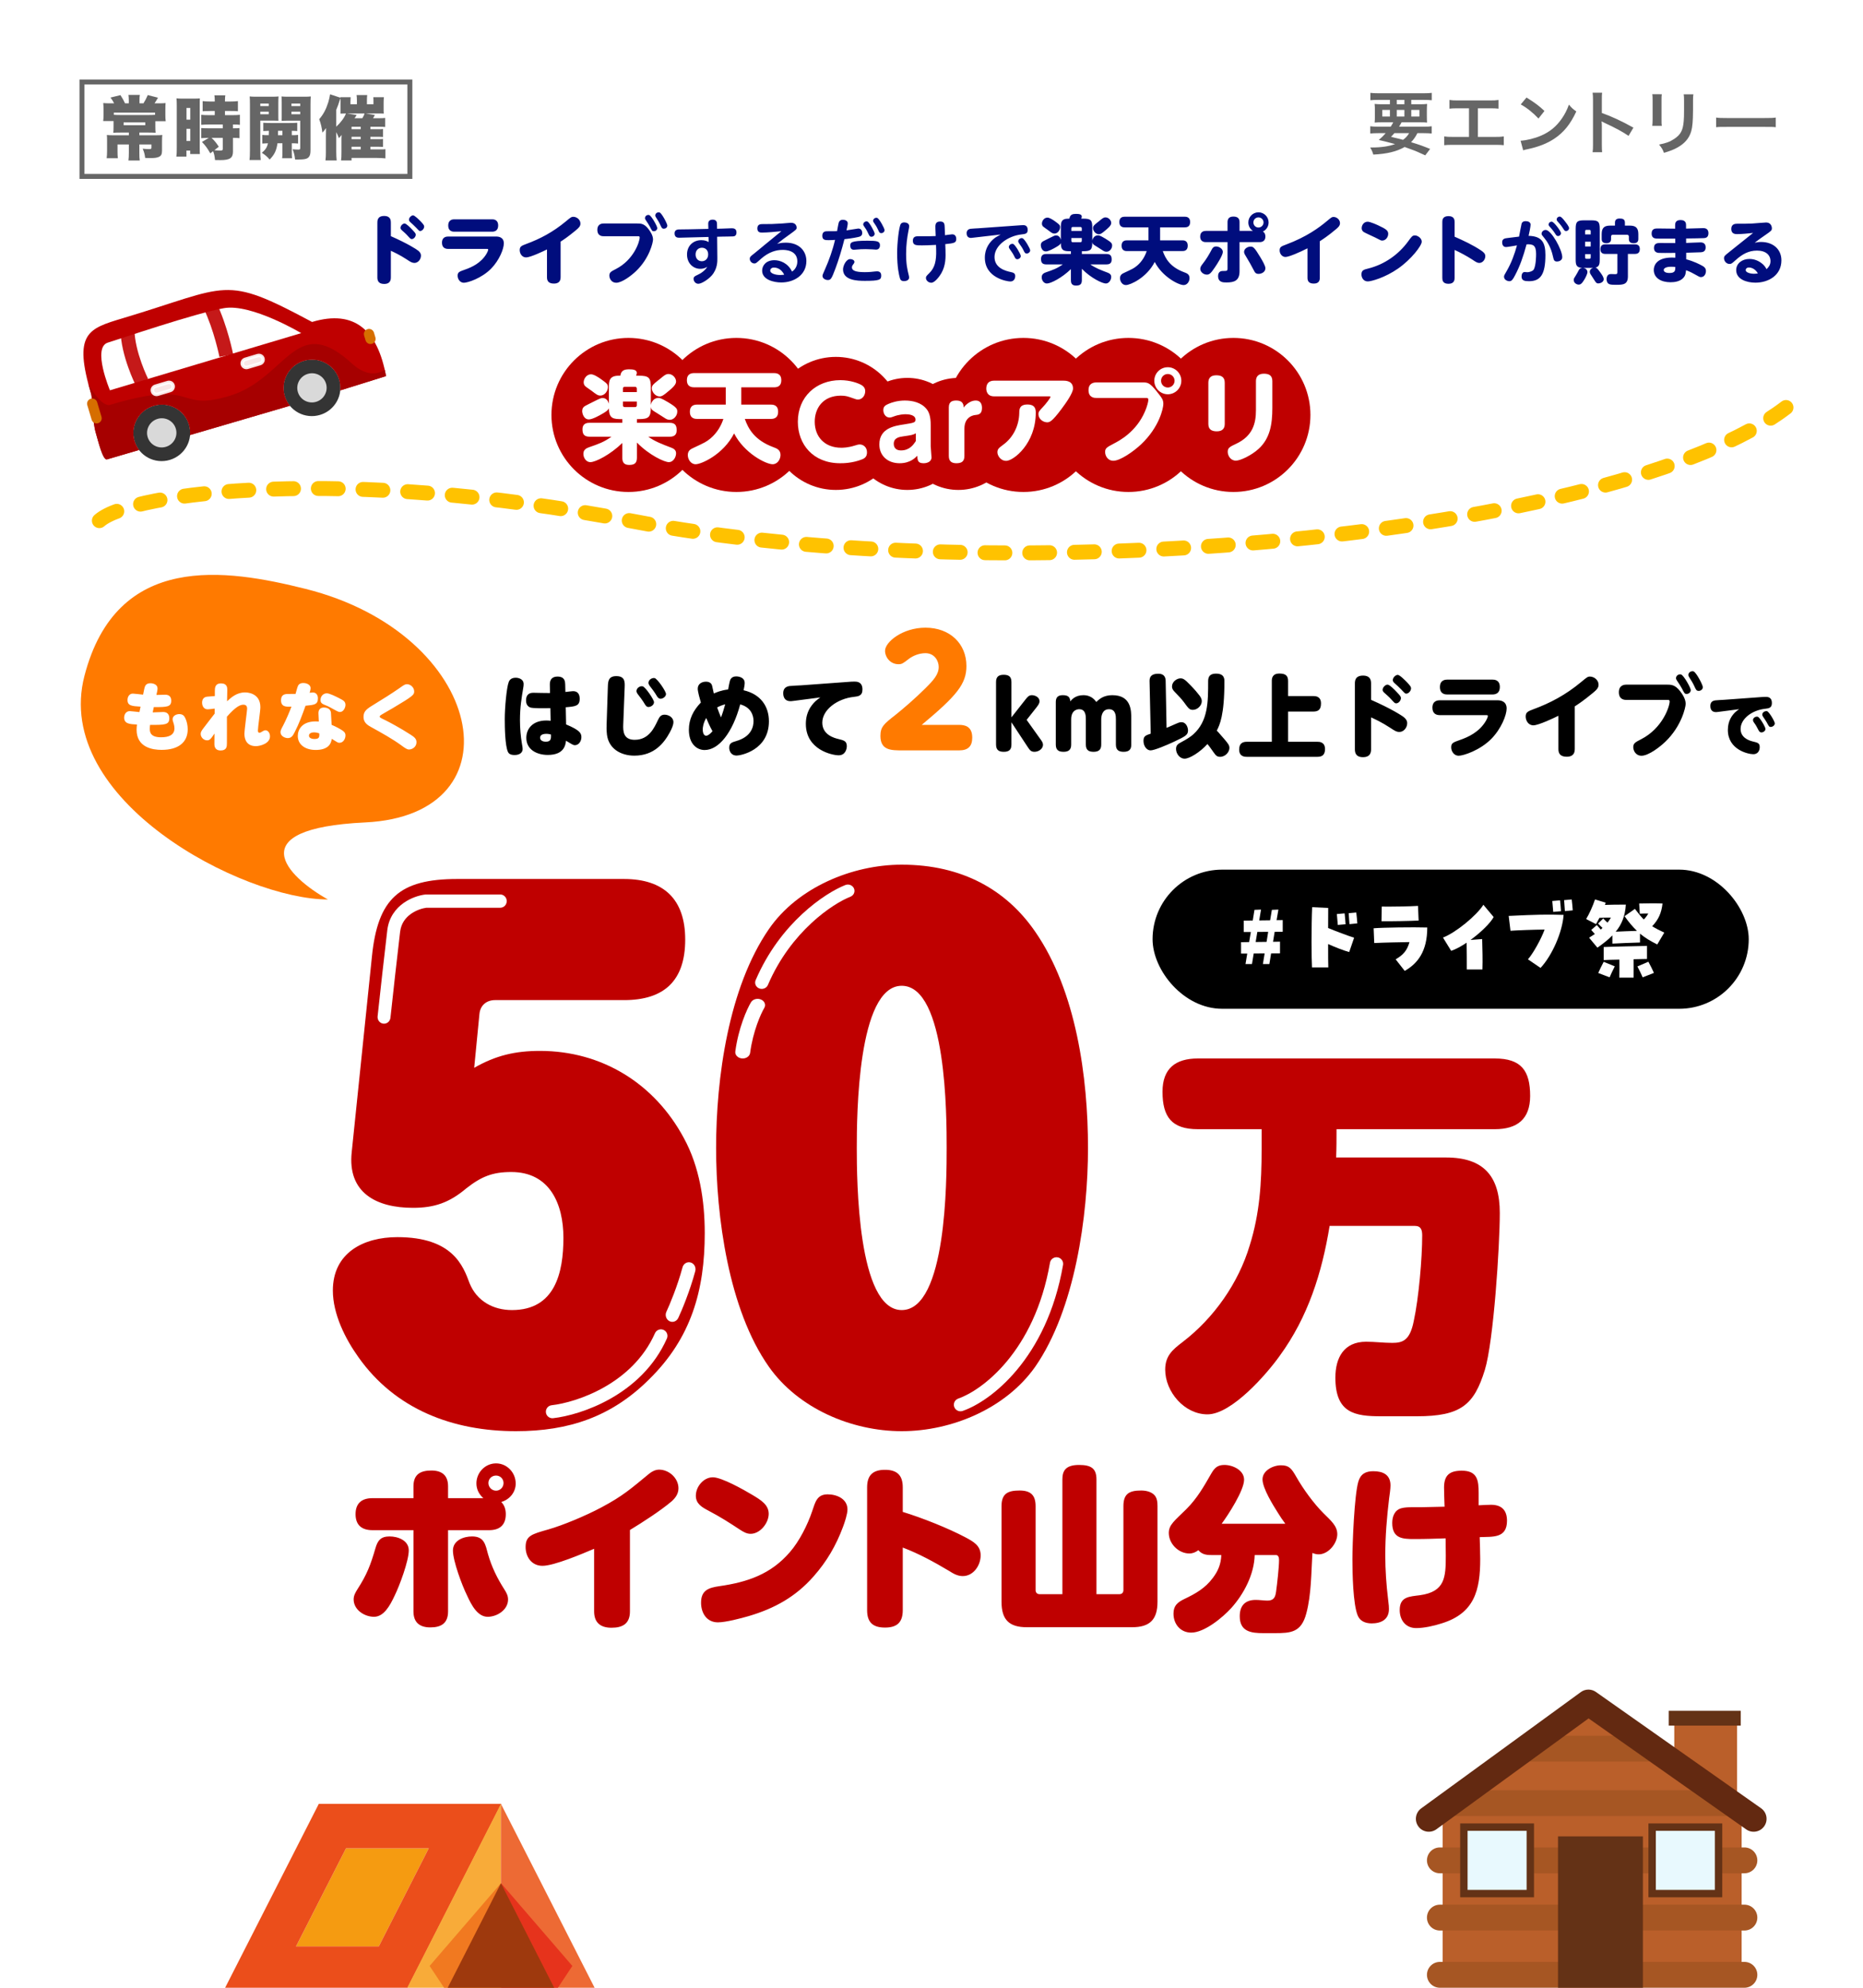
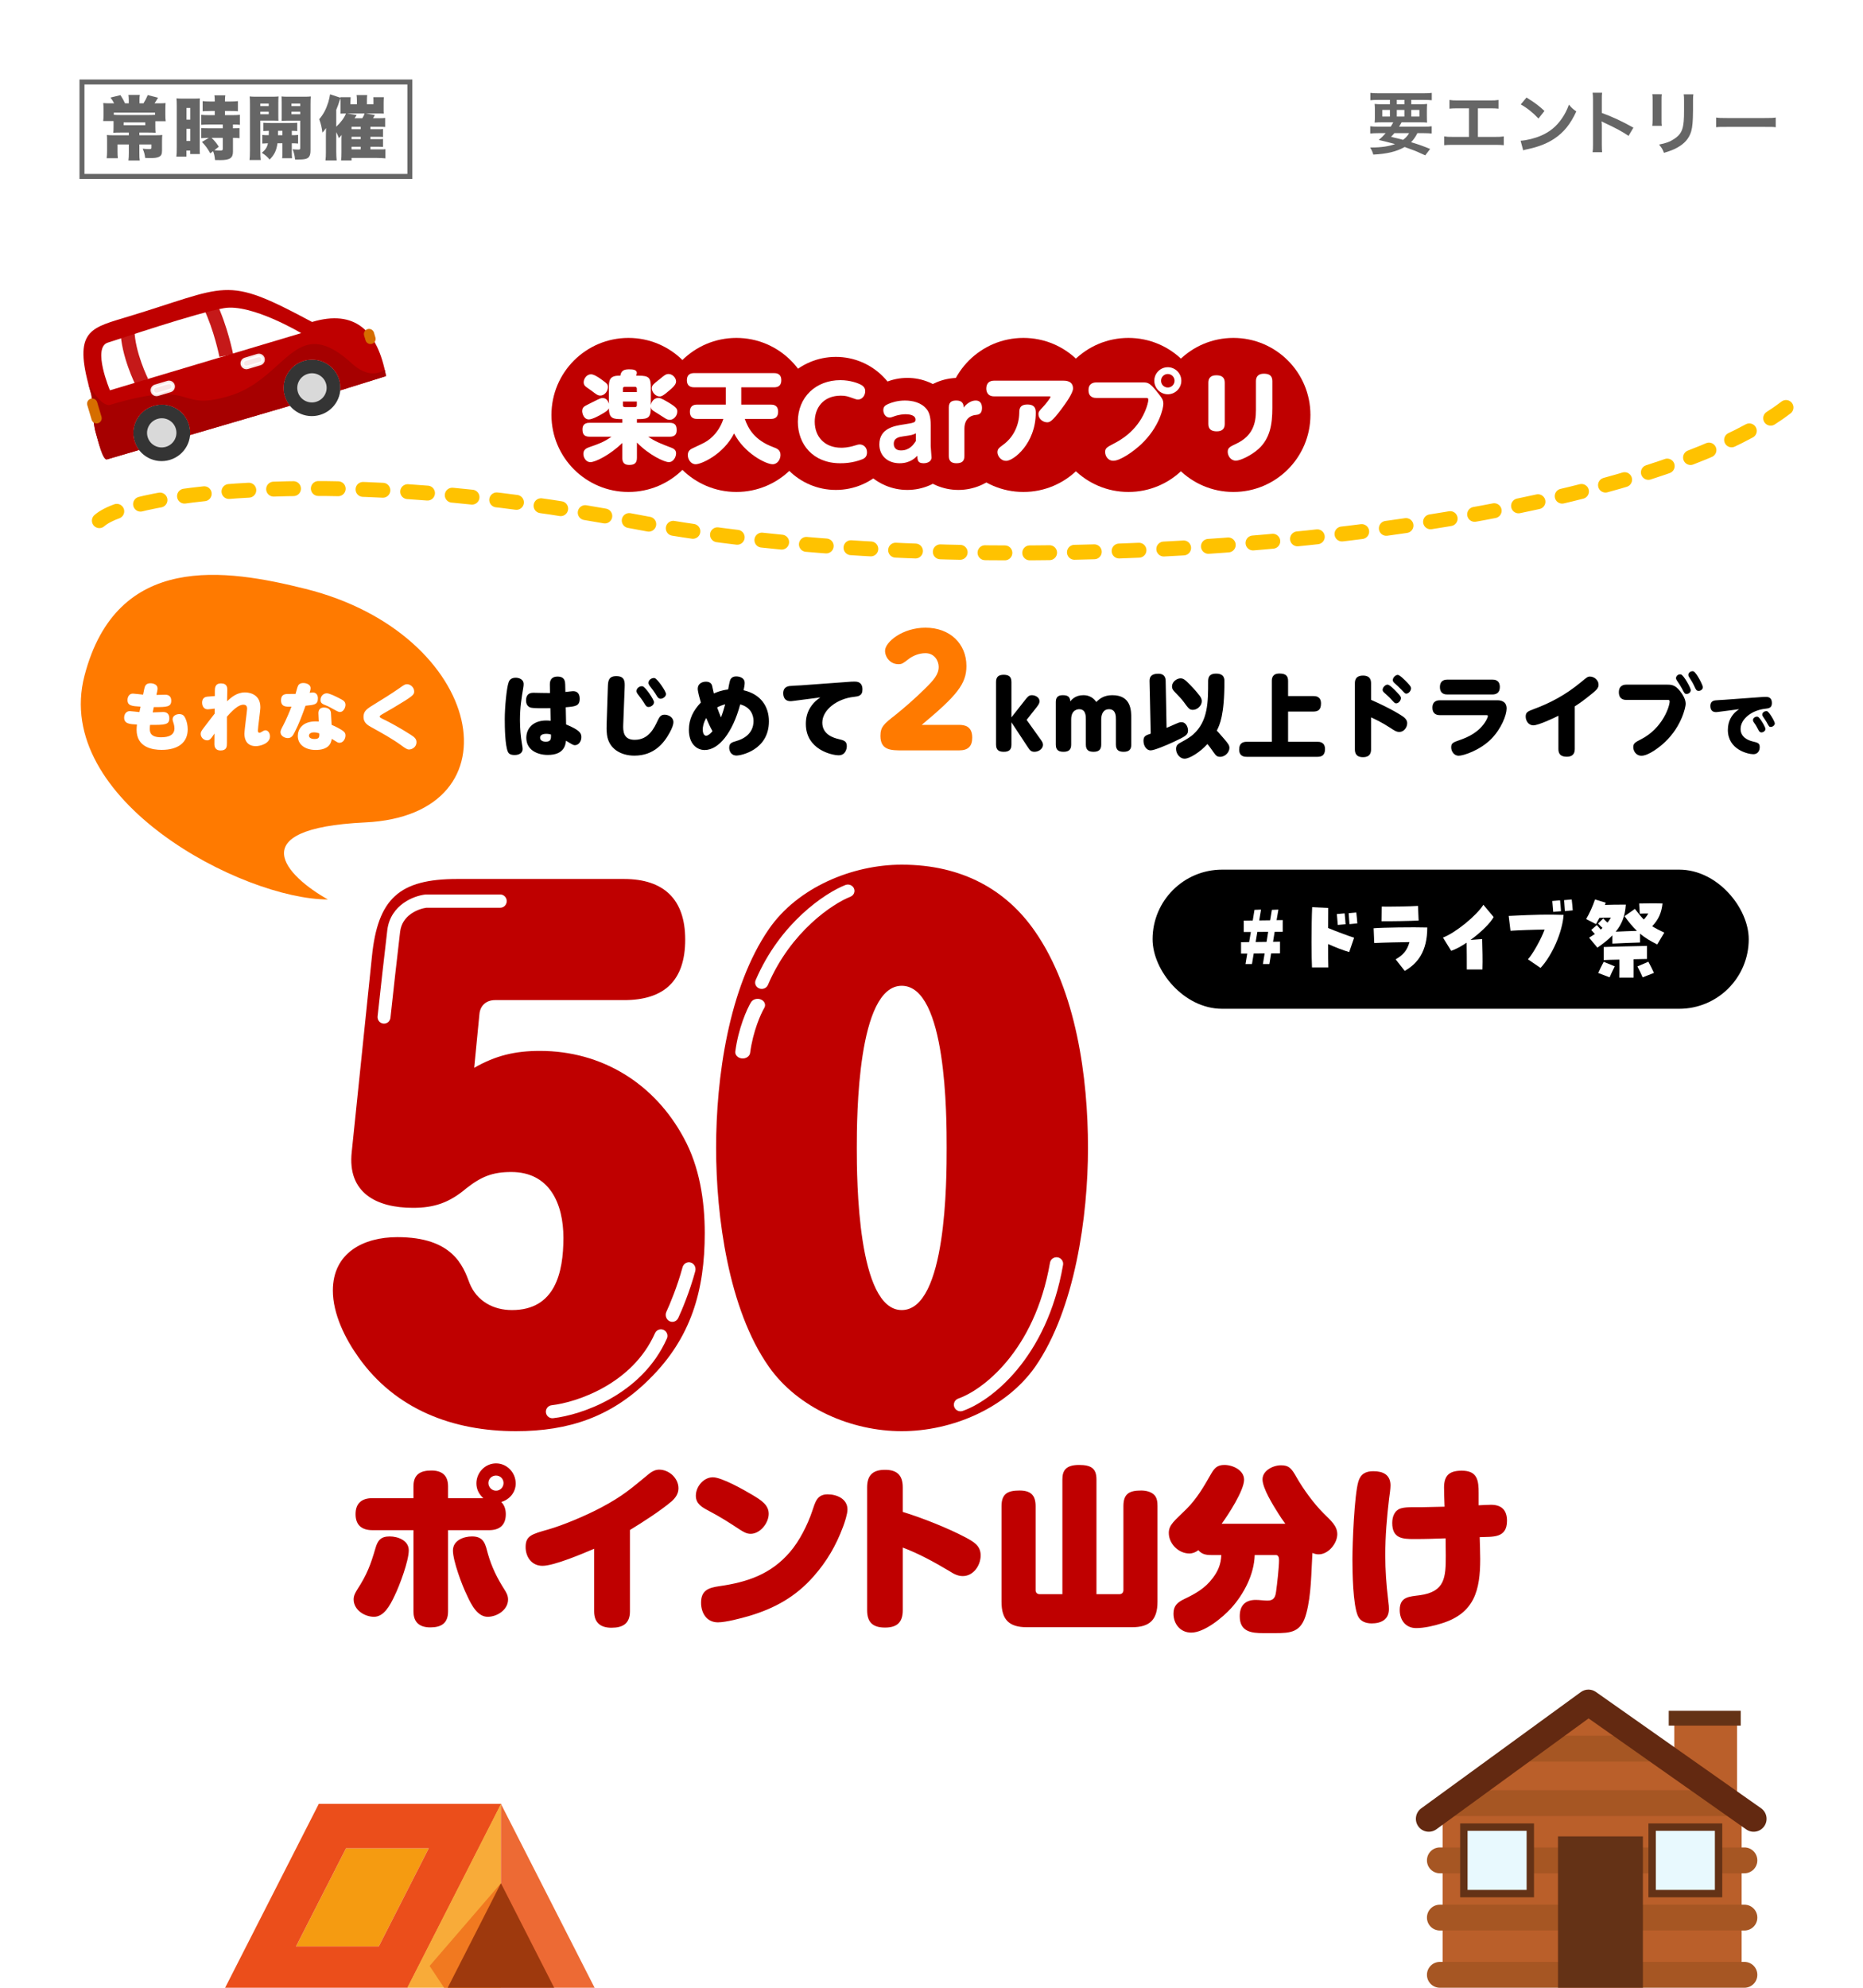
<svg xmlns="http://www.w3.org/2000/svg" width="375" height="400" viewBox="0 0 375 400" fill="none">
  <g clip-path="url(#clip0_221_2296)">
    <g clip-path="url(#clip1_221_2296)">
      <g clip-path="url(#clip2_221_2296)">
        <path d="M337.013 345.759H349.644V361.734H337.013V345.759Z" fill="#BA5F2A" />
        <path d="M335.898 344.272H350.387V347.245H335.898V344.272Z" fill="#643216" />
        <path d="M319.551 342.786L290.387 364.149V398.142H350.573V364.892L319.551 342.786Z" fill="#BA5F2A" />
        <path fill-rule="evenodd" clip-rule="evenodd" d="M305.619 351.888C305.619 350.452 306.784 349.288 308.22 349.288H331.811C333.248 349.288 334.412 350.452 334.412 351.888C334.412 353.325 333.248 354.489 331.811 354.489H308.22C306.784 354.489 305.619 353.325 305.619 351.888Z" fill="#A65623" />
        <path fill-rule="evenodd" clip-rule="evenodd" d="M290.573 362.848C290.573 361.412 291.737 360.248 293.173 360.248L347.415 360.248C348.851 360.248 350.016 361.412 350.016 362.848C350.016 364.284 348.851 365.449 347.415 365.449L293.173 365.449C291.737 365.449 290.573 364.284 290.573 362.848Z" fill="#A65623" />
        <path fill-rule="evenodd" clip-rule="evenodd" d="M287.229 374.365C287.229 372.929 288.394 371.765 289.83 371.765L351.13 371.765C352.566 371.765 353.731 372.929 353.731 374.365C353.731 375.802 352.566 376.966 351.13 376.966L289.83 376.966C288.394 376.966 287.229 375.802 287.229 374.365Z" fill="#A65623" />
        <path fill-rule="evenodd" clip-rule="evenodd" d="M287.229 385.882C287.229 384.446 288.394 383.282 289.83 383.282L351.13 383.282C352.566 383.282 353.731 384.446 353.731 385.882C353.731 387.319 352.566 388.483 351.13 388.483L289.83 388.483C288.394 388.483 287.229 387.319 287.229 385.882Z" fill="#A65623" />
        <path fill-rule="evenodd" clip-rule="evenodd" d="M287.229 397.399C287.229 395.963 288.394 394.799 289.83 394.799L351.13 394.799C352.566 394.799 353.731 395.963 353.731 397.399C353.731 398.836 352.566 400 351.13 400L289.83 400C288.394 400 287.229 398.836 287.229 397.399Z" fill="#A65623" />
        <path fill-rule="evenodd" clip-rule="evenodd" d="M318.206 340.498C319.106 339.843 320.323 339.833 321.234 340.474L354.485 363.88C355.659 364.706 355.941 366.329 355.114 367.503C354.288 368.678 352.665 368.96 351.491 368.133L319.763 345.799L289.132 368.108C287.971 368.954 286.344 368.698 285.499 367.537C284.653 366.376 284.909 364.75 286.07 363.904L318.206 340.498Z" fill="#632911" />
        <path d="M294.66 367.678H308.034V381.053H294.66V367.678Z" fill="#E8F9FE" />
        <path fill-rule="evenodd" clip-rule="evenodd" d="M293.917 366.935H308.777V381.796H293.917V366.935ZM295.403 368.421V380.31H307.291V368.421H295.403Z" fill="#643216" />
        <path d="M332.554 367.678H345.929V381.053H332.554V367.678Z" fill="#E8F9FE" />
        <path fill-rule="evenodd" clip-rule="evenodd" d="M331.811 366.935H346.672V381.796H331.811V366.935ZM333.297 368.421V380.31H345.186V368.421H333.297Z" fill="#643216" />
        <path d="M313.607 369.536H330.697V400H313.607V369.536Z" fill="#643216" />
        <path d="M69.646 371.941H86.303L76.248 391.676H59.59L69.646 371.941Z" fill="#F59B11" />
        <path fill-rule="evenodd" clip-rule="evenodd" d="M64.167 363H100.893L81.727 400.617H45L64.167 363ZM69.646 371.941L59.59 391.676H76.248L86.303 371.941H69.646Z" fill="#EB4E1B" />
        <path d="M81.666 400.617L100.833 363L100.833 400.617H81.666Z" fill="#F8AB39" />
        <path d="M120 400.617L100.833 363L100.833 400.617H120Z" fill="#ED6A34" />
        <path d="M100.833 400.617H89.801L86.477 395.613L100.833 378.965L100.833 400.617Z" fill="#F17920" />
-         <path d="M100.854 400.617H111.886L115.21 395.613L100.854 378.965L100.854 400.617Z" fill="#E6331C" />
        <path fill-rule="evenodd" clip-rule="evenodd" d="M100.833 378.965L89.801 400.617H100.833H111.865L100.833 378.965Z" fill="#9E390D" />
      </g>
      <path d="M95.448 214.883C99.775 212.393 103.707 211.476 108.689 211.476C121.143 211.476 131.762 218.028 137.662 229.034C140.808 234.8 141.857 241.614 141.857 248.166C141.857 259.697 139.104 269.262 130.714 277.517C123.11 285.117 114.458 288 103.839 288C91.253 288 79.585 283.676 72.113 273.062C69.491 269.393 67 264.414 67 259.697C67 252.097 73.162 248.952 79.979 248.952C91.122 248.952 93.22 254.717 94.531 258.255C95.973 261.793 99.25 263.628 103.052 263.628C111.704 263.628 113.409 256.159 113.409 249.083C113.409 242.269 110.656 235.848 102.921 235.848C99.119 235.848 96.89 236.766 93.875 239.124C90.467 242.007 87.451 243.055 83.125 243.055C75.784 243.055 69.884 240.041 70.802 231.786L74.866 192.476C76.046 180.814 80.372 176.883 92.04 176.883H125.601C133.598 176.883 137.924 180.945 137.924 189.069C137.924 197.324 133.729 201.255 125.601 201.255H99.643C97.939 201.255 96.628 202.303 96.497 204.138L95.448 214.883Z" fill="#BF0000" />
      <path d="M181.506 174C193.698 174 202.613 179.11 208.381 187.497C216.64 199.421 219 216.848 219 231C219 244.759 216.378 263.497 208.381 275.028C202.482 283.414 191.601 288 181.506 288C171.411 288 160.661 283.414 154.762 275.028C146.634 263.497 144.143 244.759 144.143 231C144.143 216.979 146.634 198.766 154.762 186.972C160.53 178.586 171.543 174 181.506 174ZM181.506 198.372C172.591 198.372 172.46 224.71 172.46 231C172.46 237.29 172.591 263.628 181.506 263.628C190.552 263.628 190.552 237.29 190.552 231C190.552 224.71 190.552 198.372 181.506 198.372Z" fill="#BF0000" />
-       <path d="M269.028 227.231C269.028 229.154 269.028 231 268.951 232.923H291.066C298.644 232.923 301.891 236.692 301.891 244.077C301.891 250.615 300.654 269.923 298.876 275.692C296.711 282.692 294.082 285 285.189 285H277.998C272.74 285 268.796 284.385 268.796 277.231C268.796 273.231 270.497 270 274.982 270C276.761 270 278.462 270.231 280.24 270.231C282.328 270.231 283.797 269.769 284.571 265.846C285.576 261.231 286.272 253.231 286.272 248.615C286.272 247.538 286.04 246.692 284.803 246.692H267.636C266.09 256.154 263.306 265 257.584 272.846C254.955 276.538 247.918 284.615 243.047 284.615C238.408 284.615 234.541 280.077 234.541 275.615C234.541 272.846 236.01 271.615 238.021 270.077C244.362 265.231 249.31 258.154 251.553 250.615C253.563 244.231 253.95 238 253.95 231.308V227.231H241.114C235.856 227.231 234 224.769 234 219.692C234 215 236.629 213 241.114 213H300.886C306.222 213 308 215.462 308 220.538C308 225.231 305.371 227.231 300.886 227.231H269.028Z" fill="#BF0000" />
      <path fill-rule="evenodd" clip-rule="evenodd" d="M153.171 201.134C153.911 201.446 154.212 202.204 153.841 202.828C153.168 203.962 151.571 207.481 150.991 211.876C150.899 212.57 150.158 213.069 149.334 212.992C148.511 212.915 147.918 212.291 148.009 211.597C148.629 206.898 150.331 203.091 151.158 201.699C151.529 201.075 152.43 200.822 153.171 201.134Z" fill="white" />
      <path fill-rule="evenodd" clip-rule="evenodd" d="M139.033 254.055C139.741 254.269 140.151 255.05 139.948 255.8C138.854 259.856 137.22 263.75 136.526 265.219C136.197 265.917 135.396 266.199 134.737 265.851C134.079 265.502 133.812 264.654 134.141 263.957C134.78 262.603 136.346 258.874 137.385 255.024C137.587 254.275 138.325 253.84 139.033 254.055Z" fill="white" />
      <path fill-rule="evenodd" clip-rule="evenodd" d="M133.57 267.62C134.233 267.914 134.532 268.69 134.238 269.353C131.703 275.068 127.328 278.923 122.953 281.415C118.588 283.9 114.149 285.072 111.335 285.388C110.615 285.469 109.965 284.95 109.885 284.23C109.804 283.509 110.322 282.86 111.043 282.779C113.519 282.501 117.613 281.434 121.654 279.133C125.684 276.838 129.589 273.359 131.838 268.288C132.132 267.626 132.907 267.327 133.57 267.62Z" fill="white" />
      <path fill-rule="evenodd" clip-rule="evenodd" d="M85.678 180H100.7C101.418 180 102 180.597 102 181.333C102 182.07 101.418 182.667 100.7 182.667H85.827C85.028 182.77 83.787 183.14 82.706 183.911C81.625 184.682 80.745 185.817 80.54 187.499C80.021 191.755 79.026 200.812 78.592 204.814C78.513 205.546 77.87 206.073 77.156 205.992C76.443 205.91 75.929 205.251 76.008 204.519C76.441 200.521 77.439 191.445 77.96 187.168C78.275 184.583 79.67 182.829 81.222 181.722C82.743 180.637 84.451 180.14 85.606 180.008L85.678 180Z" fill="white" />
      <path fill-rule="evenodd" clip-rule="evenodd" d="M171.899 178.788C172.18 179.438 171.855 180.182 171.174 180.45C167.699 181.816 159.222 187.349 154.568 198.209C154.289 198.859 153.51 199.171 152.829 198.905C152.147 198.639 151.821 197.896 152.1 197.245C157.045 185.705 166.078 179.7 170.159 178.096C170.84 177.829 171.619 178.139 171.899 178.788Z" fill="white" />
      <path fill-rule="evenodd" clip-rule="evenodd" d="M212.892 253.019C213.618 253.142 214.105 253.824 213.981 254.542C210.704 273.454 199.369 282 193.772 283.926C193.076 284.166 192.316 283.802 192.074 283.114C191.832 282.426 192.2 281.674 192.896 281.435C197.52 279.843 208.229 272.12 211.352 254.096C211.477 253.378 212.166 252.896 212.892 253.019Z" fill="white" />
      <g filter="url(#filter0_d_221_2296)">
        <path d="M100.9 302.25C101.565 302.915 101.81 303.79 101.81 304.7C101.81 306.905 100.55 307.92 98.45 307.92H90.19V324.265C90.19 326.645 88.825 327.485 86.62 327.485C84.45 327.485 83.225 326.47 83.225 324.265V307.92H74.965C72.83 307.92 71.57 306.905 71.57 304.7C71.57 302.495 72.83 301.48 74.965 301.48H83.225V299.1C83.225 296.72 84.59 295.915 86.83 295.915C88.965 295.915 90.19 296.895 90.19 299.1V301.48H97.295C96.42 300.71 95.895 299.695 95.895 298.505C95.895 296.335 97.645 294.48 99.85 294.48C102.055 294.48 103.805 296.335 103.805 298.54C103.805 300.29 102.58 301.76 100.9 302.25ZM99.85 296.93C98.975 296.93 98.31 297.595 98.31 298.435C98.31 299.275 99.01 299.975 99.85 299.975C100.69 299.975 101.355 299.275 101.355 298.435C101.355 297.595 100.69 296.93 99.85 296.93ZM78.43 309.18C80.11 309.18 82.28 309.985 82.28 311.98C82.28 314.115 80.425 319.085 79.445 321.08C78.465 323.18 77.24 325.35 75.28 325.35C73.355 325.35 71.185 323.95 71.185 321.85C71.185 321.08 71.535 320.485 71.92 319.855C73.845 316.88 74.58 314.955 75.56 311.595C76.015 309.985 76.645 309.18 78.43 309.18ZM91.17 312.015C91.17 309.985 93.305 309.18 95.02 309.18C97.505 309.18 97.715 310.86 98.24 312.785C98.975 315.34 100.095 317.615 101.53 319.855C101.95 320.52 102.265 321.08 102.265 321.885C102.265 323.95 100.06 325.35 98.17 325.35C96.14 325.35 94.915 323.04 94.005 321.045C93.025 319.085 91.17 314.115 91.17 312.015ZM126.8 307.885V324.265C126.8 326.715 125.365 327.555 123.09 327.555C120.885 327.555 119.59 326.54 119.59 324.265V311.665C117.28 312.645 111.54 315.095 109.195 315.095C106.99 315.095 105.8 313.275 105.8 311.315C105.8 309.04 107.025 308.725 110.35 307.78C113.29 306.94 117.84 305.05 121.06 303.335C125.4 301.025 126.975 299.59 130.685 296.545C131.245 296.09 131.945 295.74 132.68 295.74C134.675 295.74 136.565 297.455 136.565 299.485C136.565 300.605 135.97 301.41 135.2 302.11C133.03 303.965 129.285 306.38 126.8 307.885ZM143.495 297.28C145.28 297.28 149.725 299.8 151.37 300.78C153.19 301.865 154.73 302.81 154.73 304.63C154.73 306.485 153.015 308.655 151.09 308.655C150.285 308.655 149.655 308.27 148.99 307.85C146.645 306.31 145.07 305.295 142.55 303.965C141.29 303.3 140.065 302.6 140.065 300.99C140.065 299.17 141.605 297.28 143.495 297.28ZM170.585 303.755C170.585 304.665 170.025 306.38 169.675 307.29C168.275 311.035 166.42 314.22 163.76 317.23C160.155 321.325 155.92 323.67 150.705 325.21C149.13 325.665 146.085 326.47 144.51 326.47C142.235 326.47 141.115 324.58 141.115 322.515C141.115 319.995 142.655 319.505 144.79 319.19C150.46 318.385 155.185 316.775 159 312.33C160.89 310.16 162.57 306.835 163.48 304.105C164.11 302.285 164.425 300.71 166.595 300.71C168.45 300.71 170.585 301.62 170.585 303.755ZM181.715 304.245C185.6 305.435 190.815 307.5 194.385 309.39C195.925 310.23 197.395 311 197.395 312.995C197.395 314.99 195.96 317.16 193.79 317.16C192.74 317.16 191.9 316.67 191.025 316.11C188.015 314.325 184.97 312.645 181.715 311.42V324.02C181.715 326.47 180.56 327.52 178.145 327.52C175.695 327.52 174.54 326.47 174.54 324.02V299.31C174.54 296.86 175.695 295.775 178.145 295.775C180.56 295.775 181.715 296.86 181.715 299.31V304.245ZM213.845 320.8V297.735C213.845 296.055 214.405 294.795 217.205 294.795C219.725 294.795 220.705 295.565 220.705 297.735V320.8H225.325C225.815 320.8 226.13 320.485 226.13 319.995V303.09C226.13 300.57 227.32 299.94 229.7 299.94C230.61 299.94 231.695 300.15 232.36 300.85C232.92 301.445 232.99 302.32 232.99 303.09V322.34C232.99 325.91 231.45 327.45 227.88 327.45H206.67C203.1 327.45 201.595 325.91 201.595 322.34V303.09C201.595 300.535 202.89 299.94 205.235 299.94C207.475 299.94 208.455 300.885 208.455 303.09V319.995C208.455 320.485 208.77 320.8 209.26 320.8H213.845ZM245.905 306.625H258.715C258.19 305.925 257.7 305.19 257.245 304.455C256.265 302.915 254.13 299.485 254.13 297.7C254.13 295.915 256.265 294.865 257.84 294.865C259.45 294.865 259.94 295.46 260.92 297.175C262.285 299.59 264.42 302.53 266.38 304.49C267.885 305.995 269.18 307.045 269.18 308.725C269.18 310.58 267.395 312.785 265.435 312.785C264.98 312.785 264.595 312.68 264.175 312.505C263.93 316.425 263.965 320.87 262.95 324.65C261.935 328.535 259.8 328.64 256.58 328.64H254.27C251.89 328.64 249.545 328.36 249.545 325.245C249.545 323.11 250.63 321.955 252.765 321.955C253.535 321.955 254.445 322.095 255.145 322.095C256.44 322.095 256.72 321.325 256.86 320.275C257.07 318.805 257.455 315.34 257.455 313.975C257.455 313.555 257.385 312.925 256.825 312.925H252.555C252.45 316.81 250.385 320.765 247.83 323.6C246.115 325.49 242.44 328.535 239.78 328.535C237.61 328.535 236.21 326.82 236.21 324.72C236.21 323.11 237.015 322.445 238.38 321.78C240.655 320.695 242.58 319.61 244.12 317.545C245.205 316.11 245.765 314.745 245.835 312.925H243.805C242.79 312.925 241.915 312.785 241.215 311.945C240.655 312.365 240.095 312.61 239.395 312.61C237.225 312.61 235.265 310.65 235.265 308.48C235.265 306.835 236.42 306.03 238.8 303.685C240.97 301.515 242.3 299.17 243.805 296.545C244.47 295.39 245.065 294.795 246.465 294.795C248.145 294.795 250.42 295.845 250.42 297.77C250.42 299.905 247.235 304.84 245.905 306.625ZM297.845 309.32C297.88 310.79 297.95 312.26 297.95 313.73C297.95 319.995 296.795 324.65 290.18 326.68C288.675 327.17 286.645 327.625 285.07 327.625C282.935 327.625 281.745 326.015 281.745 323.985C281.745 321.255 283.74 321.29 285.805 321.01C290.88 320.31 291.02 317.405 291.02 313.03C291.02 311.875 290.985 310.72 290.985 309.565C288.99 309.635 287.03 309.705 284.615 309.705C282.34 309.705 280.24 309.6 280.24 306.485C280.24 305.19 280.695 303.895 282.06 303.51C282.655 303.335 283.495 303.3 284.37 303.3C285 303.3 285.63 303.3 286.12 303.3C287.66 303.265 289.235 303.23 290.775 303.195C290.74 301.97 290.67 300.535 290.67 299.345C290.67 296.86 291.79 295.95 294.24 295.95C297.39 295.95 297.635 297.91 297.635 300.43C297.635 301.235 297.635 302.04 297.635 302.915C298.265 302.88 299.56 302.81 300.12 302.81C302.255 302.81 303.34 303.895 303.34 306.03C303.34 309.6 300.47 309.215 297.845 309.32ZM276.425 296.055C278.385 296.055 279.89 296.755 279.89 298.925C279.89 299.59 279.715 300.85 279.61 301.55C279.155 305.33 278.84 309.145 278.84 312.96C278.84 315.935 279.05 318.875 279.4 321.78C279.575 323.18 279.575 323.355 279.575 323.81C279.575 325.91 278 326.68 276.11 326.68C274.955 326.68 273.8 326.295 273.31 325.14C272.33 322.865 272.225 316.425 272.225 313.765C272.225 310.545 272.61 300.92 273.415 298.155C273.87 296.615 274.885 296.055 276.425 296.055Z" fill="#BF0000" />
      </g>
      <path d="M20 104.773C26.505 99.015 69.299 93.67 126.77 104.773C203 119.5 325.5 108 359.5 82" stroke="#FFC200" stroke-width="3" stroke-linecap="round" stroke-dasharray="4 5" />
      <path d="M277.422 25.492H279.928C280.152 25.156 280.25 24.988 280.446 24.61H278.318C277.59 24.61 277.128 24.624 276.694 24.666C276.736 24.26 276.75 23.938 276.75 23.308V22.342C276.75 21.698 276.736 21.334 276.694 20.914C277.142 20.97 277.59 20.984 278.248 20.984H279.774V20.102H277.45C276.792 20.102 276.274 20.13 275.84 20.172V18.688C276.26 18.744 276.778 18.772 277.562 18.772H286.466C287.278 18.772 287.824 18.744 288.202 18.688V20.172C287.754 20.13 287.25 20.102 286.578 20.102H284.072V20.984H285.696C286.41 20.984 286.858 20.97 287.264 20.914C287.222 21.306 287.208 21.656 287.208 22.342V23.294C287.208 23.994 287.222 24.316 287.25 24.666C286.9 24.624 286.466 24.61 285.668 24.61H282.126C281.832 25.128 281.79 25.212 281.622 25.492H286.564C287.376 25.492 287.796 25.478 288.188 25.408V26.864C287.726 26.822 287.25 26.794 286.564 26.794H285.304C284.94 27.522 284.562 28.068 284.03 28.614C285.808 29.16 286.312 29.342 287.866 29.972L286.886 31.26C286.536 31.106 286.256 30.98 286.074 30.896C284.884 30.35 284.884 30.35 282.742 29.58C281.104 30.504 279.214 30.966 276.428 31.106C276.26 30.532 276.162 30.294 275.798 29.678C275.938 29.678 276.036 29.678 276.106 29.678C278.038 29.678 279.564 29.454 280.81 28.992C279.186 28.558 278.948 28.502 277.534 28.166C278.164 27.62 278.43 27.368 278.92 26.794H277.422C276.736 26.794 276.274 26.822 275.812 26.864V25.408C276.204 25.464 276.652 25.492 277.422 25.492ZM283.638 26.794H280.67C280.46 27.046 280.348 27.172 279.998 27.522C280.488 27.662 280.488 27.662 281.58 27.914C281.734 27.942 281.93 27.998 282.42 28.138C282.924 27.774 283.316 27.354 283.638 26.794ZM281.16 20.102V20.984H282.686V20.102H281.16ZM279.774 22.118H278.234V23.448H279.774V22.118ZM281.16 22.118V23.448H282.686V22.118H281.16ZM284.072 22.118V23.448H285.71V22.118H284.072ZM297.484 21.796V27.55H300.872C301.852 27.55 302.146 27.536 302.692 27.452V29.216C302.188 29.16 301.824 29.146 300.9 29.146H292.5C291.576 29.146 291.212 29.16 290.708 29.216V27.452C291.254 27.536 291.548 27.55 292.528 27.55H295.692V21.796H293.55C292.626 21.796 292.262 21.81 291.758 21.866V20.116C292.29 20.2 292.626 20.214 293.578 20.214H299.808C300.76 20.214 301.096 20.2 301.628 20.116V21.866C301.124 21.81 300.774 21.796 299.836 21.796H297.484ZM306.108 21.012L307.27 19.626C308.936 20.662 309.804 21.306 310.882 22.328L309.678 23.854C308.558 22.664 307.41 21.74 306.108 21.012ZM306.598 30.252L306.08 28.32C307.284 28.25 308.95 27.844 310.224 27.284C311.974 26.528 313.276 25.45 314.382 23.854C314.998 22.958 315.39 22.188 315.81 21.054C316.356 21.712 316.58 21.922 317.294 22.426C316.104 24.988 314.774 26.64 312.856 27.914C311.428 28.866 309.692 29.552 307.522 30.014C306.962 30.126 306.92 30.14 306.598 30.252ZM322.488 30.63H320.57C320.64 30.182 320.654 29.804 320.654 29.062V20.088C320.654 19.402 320.626 19.038 320.57 18.66H322.488C322.432 19.08 322.432 19.262 322.432 20.13V22.734C324.35 23.406 326.548 24.428 328.788 25.688L327.808 27.34C326.646 26.542 325.19 25.744 322.852 24.666C322.53 24.512 322.488 24.498 322.376 24.428C322.418 24.82 322.432 24.988 322.432 25.38V29.076C322.432 29.804 322.446 30.168 322.488 30.63ZM332.596 18.954L334.5 18.968C334.444 19.36 334.444 19.486 334.444 20.228V24.092C334.444 24.792 334.444 24.974 334.5 25.324H332.582C332.624 25.002 332.652 24.568 332.652 24.064V20.214C332.652 19.5 332.638 19.318 332.596 18.954ZM338.91 18.982H340.856C340.8 19.332 340.786 19.486 340.786 20.284V22.174C340.772 24.358 340.674 25.534 340.422 26.416C340.016 27.816 339.12 28.866 337.664 29.678C336.922 30.098 336.222 30.378 334.934 30.756C334.682 30.07 334.542 29.832 333.954 29.09C335.326 28.824 336.138 28.53 336.978 27.97C338.294 27.102 338.756 26.248 338.91 24.4C338.966 23.798 338.98 23.182 338.98 22.062V20.312C338.98 19.598 338.966 19.304 338.91 18.982ZM345.434 25.604V23.658C346.05 23.742 346.316 23.756 347.702 23.756H355.164C356.55 23.756 356.816 23.742 357.432 23.658V25.604C356.872 25.534 356.718 25.534 355.15 25.534H347.716C346.148 25.534 345.994 25.534 345.434 25.604Z" fill="#666666" />
      <path opacity="0.9" d="M64.424 83.491C61.392 84.399 58.204 82.698 57.304 79.692C56.403 76.686 58.131 73.513 61.163 72.605C64.195 71.697 67.383 73.397 68.284 76.404C69.184 79.41 67.456 82.583 64.424 83.491Z" fill="#1E1E1E" />
      <g opacity="0.9">
        <path opacity="0.9" d="M63.635 80.858C62.07 81.327 60.424 80.448 59.959 78.897C59.495 77.345 60.387 75.707 61.952 75.238C63.517 74.769 65.163 75.647 65.628 77.199C66.093 78.751 65.2 80.389 63.635 80.858Z" fill="white" />
      </g>
      <path opacity="0.9" d="M34.186 92.547C31.154 93.455 27.966 91.754 27.066 88.748C26.165 85.742 27.893 82.569 30.925 81.661C33.957 80.753 37.145 82.454 38.045 85.46C38.946 88.466 37.218 91.639 34.186 92.547Z" fill="#1E1E1E" />
      <g opacity="0.9">
        <path opacity="0.9" d="M33.397 89.914C31.832 90.383 30.186 89.505 29.721 87.953C29.256 86.401 30.148 84.763 31.714 84.294C33.279 83.825 34.925 84.703 35.389 86.255C35.854 87.807 34.962 89.445 33.397 89.914Z" fill="white" />
      </g>
      <path d="M18.38 79.391C14.683 67.044 17.697 66.142 24.729 64.035C46.338 57.564 44.836 55.172 62.815 64.789C71.422 62.212 76.027 66.514 77.703 75.688L68.495 78.558C68.564 77.851 68.499 77.122 68.283 76.402C67.383 73.397 64.195 71.695 61.163 72.603C58.132 73.511 56.403 76.685 57.303 79.691C57.525 80.431 57.886 81.092 58.349 81.655L38.262 87.541C38.319 86.858 38.253 86.153 38.045 85.458C37.145 82.453 33.956 80.751 30.925 81.659C27.894 82.567 26.165 85.741 27.065 88.747C27.267 89.419 27.584 90.026 27.986 90.553L21.634 92.415C20.829 92.919 19.792 88.833 19.306 87.195C18.659 85.012 18.678 81.012 18.38 79.391Z" fill="#BF0000" />
      <path d="M17.769 77.254C17.951 77.925 18.154 78.637 18.38 79.391C18.873 82.073 18.492 84.449 19.306 87.195C19.765 88.743 20.61 92.508 21.491 92.46L21.625 92.421C21.628 92.419 21.631 92.417 21.634 92.415L27.984 90.551C27.96 90.519 27.936 90.486 27.912 90.453C27.887 90.42 27.863 90.386 27.839 90.352C27.615 90.029 27.421 89.678 27.265 89.304C27.262 89.299 27.261 89.294 27.259 89.29L27.257 89.287C27.184 89.111 27.12 88.93 27.064 88.744C26.164 85.739 27.893 82.564 30.924 81.657C33.763 80.806 36.74 82.245 37.846 84.899L37.846 84.9C37.847 84.903 37.849 84.907 37.85 84.91C37.924 85.088 37.989 85.27 38.045 85.458C38.058 85.502 38.071 85.545 38.082 85.589C38.261 86.24 38.316 86.898 38.262 87.538L58.347 81.653C58.318 81.618 58.29 81.583 58.263 81.548C58.235 81.512 58.207 81.476 58.18 81.439C57.907 81.072 57.676 80.668 57.495 80.231L57.495 80.23C57.422 80.054 57.358 79.874 57.302 79.688C56.402 76.682 58.131 73.508 61.162 72.601C64.002 71.75 66.98 73.189 68.085 75.846C68.095 75.871 68.105 75.896 68.115 75.921C68.178 76.077 68.234 76.238 68.283 76.402C68.297 76.447 68.31 76.492 68.322 76.537C68.506 77.212 68.559 77.894 68.495 78.555L77.702 75.686L77.702 75.684C77.622 75.245 77.535 74.817 77.441 74.4C76.602 74.99 74.148 76.185 70.84 73.156C63.581 66.51 60.286 69.491 55.902 73.457C53.359 75.757 50.449 78.389 46.188 79.665C41.278 81.136 39.529 80.619 37.569 80.038C35.065 79.298 32.215 78.454 21.996 81.515C20.703 81.594 19.012 79.526 17.769 77.254Z" fill="#A60000" />
      <path d="M60.628 67.035C60.628 67.035 50.59 61.036 45.069 62.014C39.123 63.07 24.056 68.241 21.729 68.938C18.488 69.909 22.13 78.541 22.13 78.541L60.628 67.035Z" fill="white" />
      <path opacity="0.9" fill-rule="evenodd" clip-rule="evenodd" d="M46.087 67.849C45.53 65.855 44.678 63.232 43.51 60.796L40.974 62.013C42.043 64.242 42.844 66.692 43.379 68.606C43.646 69.559 43.844 70.368 43.975 70.938C44.04 71.222 44.089 71.446 44.121 71.598C44.137 71.673 44.148 71.731 44.156 71.769L44.164 71.81L44.166 71.819L44.167 71.821C44.167 71.821 44.167 71.821 45.547 71.552C46.927 71.283 46.927 71.283 46.927 71.283L46.926 71.277L46.923 71.262L46.912 71.21C46.903 71.165 46.89 71.1 46.872 71.017C46.837 70.85 46.785 70.61 46.715 70.307C46.576 69.703 46.368 68.85 46.087 67.849Z" fill="#BF0000" />
      <path opacity="0.9" fill-rule="evenodd" clip-rule="evenodd" d="M28.46 72.978C27.764 71.016 27.098 68.561 27.064 66.35L24.252 66.393C24.293 69.057 25.076 71.851 25.81 73.918C26.181 74.965 26.55 75.853 26.826 76.481C26.965 76.795 27.081 77.045 27.163 77.219C27.204 77.306 27.237 77.374 27.26 77.421L27.287 77.476L27.295 77.492L27.297 77.496L27.298 77.498C27.298 77.498 27.299 77.499 28.555 76.868C29.812 76.237 29.812 76.237 29.812 76.237L29.812 76.236L29.807 76.228L29.787 76.187C29.769 76.149 29.741 76.091 29.705 76.015C29.632 75.862 29.527 75.635 29.4 75.347C29.145 74.768 28.804 73.946 28.46 72.978Z" fill="#BF0000" />
      <path opacity="0.9" d="M49.842 73.915L52.348 73.165C52.797 73.031 53.05 72.562 52.917 72.12C52.784 71.676 52.314 71.427 51.868 71.56L49.361 72.311C48.913 72.445 48.66 72.913 48.793 73.356C48.926 73.8 49.396 74.049 49.842 73.915Z" fill="white" />
      <path opacity="0.9" fill-rule="evenodd" clip-rule="evenodd" d="M51.969 71.897C52.232 71.818 52.504 71.966 52.581 72.221C52.657 72.475 52.512 72.749 52.248 72.828L49.741 73.579C49.478 73.657 49.206 73.51 49.129 73.254C49.053 73 49.198 72.727 49.462 72.647L51.969 71.897ZM53.254 72.019C53.064 71.386 52.396 71.035 51.767 71.223L49.261 71.974C48.629 72.163 48.267 72.826 48.456 73.456C48.645 74.09 49.314 74.44 49.943 74.252L52.449 73.501C53.081 73.312 53.443 72.65 53.254 72.019Z" fill="white" />
      <path opacity="0.9" d="M31.75 79.334L34.256 78.583C34.704 78.449 34.957 77.981 34.825 77.538C34.692 77.094 34.221 76.845 33.775 76.978L31.269 77.729C30.821 77.863 30.568 78.331 30.7 78.774C30.831 79.219 31.301 79.468 31.75 79.334Z" fill="white" />
      <path opacity="0.9" fill-rule="evenodd" clip-rule="evenodd" d="M33.877 77.315C34.14 77.236 34.412 77.384 34.488 77.639C34.564 77.894 34.42 78.167 34.155 78.246L31.649 78.997C31.383 79.077 31.112 78.928 31.038 78.674L31.037 78.673C30.961 78.419 31.106 78.145 31.37 78.066L33.877 77.315ZM35.162 77.438C34.972 76.804 34.303 76.454 33.675 76.642L31.168 77.392C30.537 77.582 30.175 78.244 30.363 78.874C30.551 79.51 31.221 79.859 31.851 79.671L34.357 78.92C34.989 78.731 35.351 78.068 35.162 77.438ZM30.363 78.874C30.363 78.874 30.363 78.874 30.364 78.875L30.7 78.774L30.363 78.873C30.363 78.873 30.363 78.874 30.363 78.874Z" fill="white" />
      <path d="M19.552 80.932C19.388 80.385 18.812 80.074 18.265 80.238V80.238C17.718 80.402 17.407 80.978 17.571 81.525L18.451 84.466C18.615 85.013 19.192 85.323 19.739 85.16V85.16C20.286 84.996 20.596 84.419 20.433 83.872L19.552 80.932Z" fill="#D66E00" />
      <path d="M75.272 66.926C75.108 66.379 74.532 66.068 73.985 66.232V66.232C73.438 66.396 73.127 66.972 73.291 67.519L73.582 68.491C73.746 69.038 74.322 69.349 74.869 69.185V69.185C75.416 69.021 75.727 68.445 75.563 67.897L75.272 66.926Z" fill="#D66E00" />
-       <path d="M78.675 50.465V55.79C78.675 56.15 78.675 57.14 77.325 57.14C76.035 57.14 75.96 56.285 75.96 55.79V44.81C75.96 44.42 75.96 43.46 77.325 43.46C78.66 43.46 78.675 44.405 78.675 44.81V47.525C82.05 49.01 83.85 50.165 84.21 50.465C84.735 50.915 84.735 51.305 84.735 51.44C84.735 52.175 84.165 52.91 83.43 52.91C82.95 52.91 82.635 52.715 81.87 52.205C80.475 51.29 79.32 50.765 78.675 50.465ZM81.435 44.975C81.78 44.975 82.605 45.815 83.025 46.265C83.625 46.895 83.685 47.03 83.685 47.24C83.685 47.63 83.295 48.11 82.905 48.11C82.665 48.11 82.635 48.08 82.035 47.42C81.75 47.09 81.27 46.67 80.88 46.325C80.76 46.22 80.61 46.04 80.61 45.86C80.61 45.395 81.105 44.975 81.435 44.975ZM83.145 43.34C83.475 43.34 84.345 44.21 84.765 44.645C85.32 45.245 85.38 45.395 85.38 45.605C85.38 46.025 84.96 46.49 84.57 46.49C84.39 46.49 84.315 46.415 83.73 45.785C83.43 45.455 82.965 45.05 82.575 44.69C82.395 44.525 82.32 44.36 82.32 44.225C82.32 43.76 82.815 43.34 83.145 43.34ZM91.47 44.135H99.045C99.3 44.135 100.275 44.135 100.275 45.38C100.275 46.37 99.645 46.625 99.045 46.625H91.455C91.2 46.625 90.225 46.625 90.225 45.38C90.225 44.135 91.215 44.135 91.47 44.135ZM90.21 47.6H99.9C100.335 47.6 101.415 47.705 101.415 48.98C101.415 50.06 100.53 52.355 98.85 54.065C96.945 56 94.155 56.9 93.36 56.9C92.61 56.9 92.115 56.18 92.115 55.49C92.115 54.77 92.43 54.665 93.615 54.245C94.905 53.795 96.84 52.955 97.965 51.005C98.115 50.735 98.265 50.405 98.265 50.225C98.265 50.09 98.145 50.09 98.01 50.09H90.195C89.625 50.09 88.965 49.85 88.965 48.845C88.965 47.615 89.955 47.6 90.21 47.6ZM112.845 48.62V55.805C112.845 56.855 112.125 57.065 111.51 57.065C110.55 57.065 110.1 56.66 110.1 55.805V50.195C109.425 50.54 106.755 51.8 105.9 51.8C105.06 51.8 104.61 51.005 104.61 50.33C104.61 49.595 105 49.445 105.915 49.1C108.75 48.05 111.285 46.715 113.895 44.555C114.9 43.715 115.02 43.625 115.395 43.625C116.085 43.625 116.835 44.195 116.835 44.99C116.835 45.545 116.475 45.875 115.86 46.385C114.345 47.645 113.385 48.275 112.845 48.62ZM128.46 47.54H121.53C121.26 47.54 120.24 47.54 120.24 46.25C120.24 44.975 121.275 44.975 121.53 44.975H128.25C129 44.975 129.645 44.975 130.5 46.055C131.01 46.7 131.445 47.465 131.445 48.2C131.445 48.74 130.77 51.935 128.025 54.56C127.14 55.415 125.22 56.9 124.035 56.9C123.075 56.9 122.655 56.045 122.655 55.46C122.655 54.8 123.03 54.62 123.99 54.125C127.56 52.295 128.76 48.65 128.76 47.78C128.76 47.57 128.625 47.54 128.46 47.54ZM132.765 42.755C133.215 42.905 134.325 45.02 134.325 45.395C134.325 45.785 133.965 46.025 133.635 46.025C133.26 46.025 133.17 45.815 132.975 45.395C132.69 44.765 132.42 44.315 132.075 43.79C132 43.67 131.895 43.505 131.895 43.355C131.895 43.085 132.135 42.725 132.6 42.725C132.645 42.725 132.69 42.725 132.765 42.755ZM130.68 43.28C131.145 43.43 132.3 45.53 132.3 45.89C132.3 46.28 131.94 46.535 131.625 46.535C131.28 46.535 131.25 46.46 130.815 45.62C130.59 45.2 130.41 44.93 130.02 44.345C129.915 44.195 129.825 44.045 129.825 43.895C129.825 43.595 130.08 43.25 130.53 43.25C130.56 43.25 130.605 43.25 130.68 43.28ZM144.352 47.642L144.394 51.884C144.408 52.598 144.422 54.096 143.288 55.412C142.602 56.21 141.23 57.106 140.558 57.106C139.984 57.106 139.606 56.574 139.606 56.112C139.606 55.678 139.956 55.524 140.334 55.356C141.16 54.992 141.944 54.404 142.364 53.69C142.112 53.844 141.692 54.096 140.95 54.096C139.578 54.096 138.29 53.032 138.29 51.212C138.29 49.42 139.578 48.328 141.16 48.328C141.944 48.328 142.35 48.552 142.644 48.706L142.616 47.684L138.85 47.782C138.514 47.796 136.82 47.838 136.736 47.838C136.47 47.838 135.784 47.838 135.784 46.97C135.784 46.452 136.078 46.2 136.61 46.172C136.946 46.158 138.43 46.144 138.738 46.144L142.588 46.06L142.56 45.122C142.546 44.856 142.546 44.212 143.442 44.198C144.324 44.198 144.324 44.856 144.324 45.108L144.338 46.032L145.416 46.004C145.71 45.99 146.998 45.934 147.264 45.934C147.642 45.934 148.244 45.976 148.244 46.774C148.244 47.516 147.754 47.558 147.558 47.572C147.278 47.6 145.752 47.6 145.416 47.614L144.352 47.642ZM142.546 51.198C142.546 50.246 141.902 49.854 141.286 49.854C140.572 49.854 140.012 50.372 140.012 51.212C140.012 51.996 140.516 52.57 141.272 52.57C142.014 52.57 142.546 52.01 142.546 51.198ZM157.288 46.522C156.252 46.634 154.404 46.802 153.424 46.802C153.06 46.802 152.444 46.802 152.444 45.962C152.444 45.094 153.144 45.094 153.508 45.094C155.034 45.094 155.622 45.094 157.512 44.968C157.792 44.954 158.982 44.828 159.22 44.828C160.284 44.828 160.354 45.654 160.354 45.808C160.354 46.158 160.214 46.256 158.982 47.152C158.114 47.768 157.246 48.398 156.42 49.084C156.784 48.972 157.316 48.832 158.184 48.832C160.816 48.832 162.314 50.456 162.314 52.528C162.314 55.328 159.864 56.84 157.26 56.84C155.692 56.84 153.41 56.266 153.41 54.46C153.41 53.438 154.194 52.36 155.874 52.36C157.05 52.36 158.618 52.948 159.43 54.656C160.452 53.984 160.494 52.878 160.494 52.612C160.494 50.288 157.988 50.288 157.526 50.288C156.322 50.288 154.796 50.652 153.186 52.08C152.192 52.976 152.15 53.018 151.842 53.018C151.338 53.018 150.918 52.556 150.918 52.08C150.918 51.702 151.156 51.52 151.702 51.1C152.052 50.834 153.536 49.588 153.844 49.336C154.824 48.538 155.076 48.328 157.288 46.522ZM157.848 55.272C157.134 53.844 156.014 53.844 155.776 53.844C155.258 53.844 155.034 54.18 155.034 54.46C155.034 54.978 155.972 55.342 157.036 55.342C157.428 55.342 157.68 55.3 157.848 55.272ZM169.972 48.132C169.454 50.204 168.782 52.402 168.152 54.068C167.382 56.126 167.214 56.35 166.626 56.35C166.15 56.35 165.562 56.042 165.562 55.538C165.562 55.328 165.604 55.216 166.024 54.278C166.878 52.374 167.62 50.288 168.082 48.272C167.69 48.3 167.298 48.328 166.822 48.328C166.136 48.328 165.52 48.328 165.52 47.446C165.52 46.536 166.206 46.536 166.514 46.536C167.032 46.536 168.026 46.536 168.488 46.522C168.544 46.242 168.754 45.01 168.838 44.772C168.908 44.604 169.048 44.226 169.678 44.226C170.014 44.226 170.644 44.38 170.644 44.94C170.644 45.234 170.49 45.948 170.392 46.354C170.77 46.312 172.66 45.99 172.758 45.99C173.332 45.99 173.556 46.438 173.556 46.886C173.556 47.362 173.276 47.558 172.954 47.642C172.716 47.712 171.666 47.95 169.972 48.132ZM171.148 49.42C171.148 48.818 171.26 48.44 174.606 48.44C176.538 48.44 177.126 48.538 177.126 49.364C177.126 49.518 177.098 50.232 176.342 50.232C176.216 50.232 175.642 50.19 175.516 50.176C175.026 50.148 174.62 50.134 174.228 50.134C173.43 50.134 173.08 50.162 172.45 50.218C172.03 50.26 171.988 50.26 171.89 50.26C171.428 50.26 171.148 50.008 171.148 49.42ZM169.692 54.208C169.692 53.494 170.308 52.136 171.134 52.136C171.512 52.136 171.988 52.332 171.988 52.696C171.988 52.85 171.918 52.976 171.778 53.158C171.582 53.41 171.484 53.578 171.484 53.816C171.484 54.404 172.128 54.768 174.06 54.768C174.956 54.768 175.67 54.684 176.146 54.628C176.314 54.614 176.468 54.6 176.552 54.6C177.378 54.6 177.378 55.286 177.378 55.482C177.378 56.294 177.028 56.518 174.074 56.518C172.59 56.518 169.692 56.434 169.692 54.208ZM174.592 44.576C175.012 44.716 176.062 46.704 176.062 47.026C176.062 47.362 175.768 47.642 175.418 47.642C175.068 47.642 174.97 47.418 174.788 47.026C174.48 46.34 174.2 45.92 173.934 45.556C173.864 45.458 173.752 45.304 173.752 45.136C173.752 44.898 174.004 44.548 174.452 44.548C174.48 44.548 174.522 44.548 174.592 44.576ZM176.566 43.848C176.986 43.988 178.05 45.948 178.05 46.312C178.05 46.648 177.742 46.914 177.406 46.914C177.056 46.914 176.972 46.746 176.776 46.298C176.44 45.57 176.216 45.248 175.908 44.814C175.852 44.73 175.74 44.576 175.74 44.408C175.74 44.17 175.978 43.82 176.426 43.82C176.454 43.82 176.51 43.834 176.566 43.848ZM190.272 49.126L190.314 50.204C190.37 51.772 190.384 53.396 189.474 54.992C189.194 55.482 188.214 56.896 187.458 56.896C186.856 56.896 186.38 56.406 186.38 55.944C186.38 55.636 186.45 55.566 187.066 54.95C188.13 53.914 188.508 52.57 188.438 50.246L188.41 49.28C187.29 49.35 185.918 49.378 185.568 49.378C184.434 49.378 183.748 49.378 183.748 48.454C183.748 47.782 184.112 47.544 184.742 47.544C187.178 47.544 187.458 47.544 188.34 47.502L188.284 46.004C188.256 45.304 188.228 44.576 189.25 44.576C190.132 44.576 190.132 45.136 190.16 45.822L190.216 47.334C190.44 47.306 191.462 47.152 191.672 47.152C192.386 47.152 192.484 47.796 192.484 48.062C192.484 48.874 192.078 48.944 190.272 49.126ZM180.584 50.862C180.584 49.084 180.92 45.654 181.326 45.052C181.48 44.828 181.76 44.758 182.012 44.758C182.39 44.758 183.006 44.926 183.006 45.5C183.006 45.71 182.992 45.794 182.824 46.634C182.614 47.74 182.39 49.252 182.39 51.058C182.39 53.2 182.628 54.208 182.936 55.454C182.964 55.594 182.992 55.706 182.992 55.846C182.992 56.406 182.376 56.574 181.984 56.574C181.354 56.574 181.214 56.266 181.116 55.888C180.976 55.37 180.584 53.9 180.584 50.862ZM201.416 47.194L195.956 47.824C195.606 47.866 195.564 47.88 195.452 47.88C194.696 47.88 194.57 47.306 194.57 46.914C194.57 46.704 194.64 46.158 195.326 46.046C195.578 46.004 196.74 45.948 196.964 45.934L205.392 45.332C205.448 45.332 205.756 45.304 205.938 45.304C206.162 45.304 206.862 45.304 206.862 46.256C206.862 47.026 206.428 47.082 205.56 47.18C202.928 47.488 200.184 49.364 200.184 51.716C200.184 53.998 202.536 54.544 203.432 54.74C203.936 54.852 204.356 54.95 204.356 55.58C204.356 55.86 204.202 56.644 203.376 56.644C202.718 56.644 198.238 55.93 198.238 51.856C198.238 49.91 199.246 48.65 200.254 47.88C200.422 47.74 201.248 47.292 201.416 47.194ZM203.922 49.084C204.342 49.224 205.476 51.17 205.476 51.52C205.476 51.884 205.098 52.164 204.776 52.164C204.44 52.164 204.342 51.954 204.16 51.576C203.88 51.002 203.67 50.722 203.236 50.106C203.166 50.008 203.068 49.868 203.068 49.686C203.068 49.42 203.348 49.07 203.782 49.07C203.824 49.07 203.866 49.07 203.922 49.084ZM205.812 47.936C206.246 48.076 207.366 50.022 207.366 50.372C207.366 50.722 207.016 51.016 206.666 51.016C206.33 51.016 206.232 50.806 206.05 50.428C205.756 49.84 205.588 49.602 205.126 48.958C205.056 48.86 204.958 48.72 204.958 48.538C204.958 48.146 205.448 47.824 205.812 47.936ZM215.56 51.11V50.555C214.24 50.555 213.535 50.54 213.535 48.905C213.43 49.22 213.04 49.46 212.605 49.715C212.05 50.045 211.03 50.6 210.505 50.6C209.725 50.6 209.5 49.67 209.5 49.34C209.5 48.965 209.665 48.71 210.01 48.53C210.16 48.44 210.91 48.08 211.075 47.99C212.185 47.435 212.305 47.375 212.59 47.375C213.115 47.375 213.4 47.75 213.535 48.245V45.83C213.535 44.81 213.565 44 215.05 44H215.26C215.38 43.175 215.905 43.04 216.595 43.04C217.195 43.04 217.75 43.115 217.75 43.58C217.75 43.7 217.72 43.775 217.645 44H218.02C219.58 44 219.865 44.285 219.865 45.83V48.44C219.925 48.02 220.27 47.36 221.005 47.36C221.2 47.36 221.395 47.36 222.52 48.035C223.78 48.8 223.855 49.01 223.855 49.43C223.855 50.06 223.315 50.66 222.745 50.66C222.445 50.66 222.25 50.57 222.055 50.45C221.875 50.345 221.035 49.805 220.855 49.685C220.015 49.175 219.925 49.13 219.865 48.695C219.865 50.255 219.58 50.555 218.02 50.555H217.765V51.11H222.685C223.555 51.11 223.765 51.515 223.765 52.25C223.765 53.105 223.165 53.21 222.685 53.21H219.475C220.465 53.915 221.47 54.305 223.015 54.89C223.345 55.025 223.675 55.235 223.675 55.715C223.675 56.33 223.225 57.05 222.595 57.05C221.905 57.05 219.61 55.985 217.765 54.095V56.375C217.765 57.245 217.36 57.47 216.565 57.47C215.65 57.47 215.56 56.84 215.56 56.375V54.155C213.76 55.91 211.525 57.05 210.73 57.05C210.085 57.05 209.68 56.375 209.68 55.805C209.68 55.175 210.115 54.95 210.535 54.8C211.975 54.305 212.755 54.035 213.925 53.21H210.64C209.815 53.21 209.545 52.85 209.545 52.1C209.545 51.125 210.325 51.11 210.64 51.11H215.56ZM215.65 46.475H217.75V45.965C217.75 45.785 217.645 45.68 217.465 45.68H215.935C215.725 45.68 215.65 45.8 215.65 45.965V46.475ZM217.75 47.9H215.65V48.455C215.65 48.62 215.725 48.74 215.935 48.74H217.465C217.66 48.74 217.75 48.635 217.75 48.455V47.9ZM210.835 43.79C211.255 43.79 211.9 44.21 212.305 44.495C213.235 45.17 213.385 45.275 213.385 45.74C213.385 46.22 212.98 47 212.23 47C211.855 47 211.645 46.835 210.88 46.25C210.73 46.145 210.07 45.695 209.95 45.575C209.8 45.425 209.725 45.2 209.725 45.005C209.725 44.435 210.19 43.79 210.835 43.79ZM223.675 44.885C223.675 45.425 222.985 45.965 222.145 46.655C221.635 47.06 221.44 47.135 221.185 47.135C220.555 47.135 220.015 46.46 220.015 45.92C220.015 45.47 220.21 45.32 220.93 44.735C221.035 44.66 221.11 44.615 221.62 44.18C222.115 43.775 222.325 43.745 222.535 43.745C223.12 43.745 223.675 44.3 223.675 44.885ZM233.515 48.365H237.97C238.24 48.365 239.08 48.365 239.08 49.43C239.08 50.465 238.36 50.525 237.97 50.525H234.055C234.565 51.98 235.495 53.735 238.39 54.8C238.93 54.995 239.44 55.22 239.44 55.97C239.44 56.63 238.975 57.365 238.255 57.365C237.235 57.365 233.965 55.7 232.435 52.715C230.8 55.91 227.485 57.365 226.63 57.365C225.88 57.365 225.445 56.6 225.445 55.985C225.445 55.37 225.82 55.115 226.18 54.95C228.04 54.08 228.22 54.005 228.895 53.45C229.885 52.61 230.5 51.515 230.815 50.525H226.87C226.6 50.525 225.76 50.525 225.76 49.445C225.76 48.455 226.45 48.365 226.87 48.365H231.175V45.755H226.42C226.165 45.755 225.31 45.755 225.31 44.69C225.31 43.67 226.045 43.61 226.42 43.61H238.45C238.705 43.61 239.56 43.61 239.56 44.675C239.56 45.695 238.84 45.755 238.45 45.755H233.515V48.365ZM247.09 46.46V44.705C247.09 44.15 247.3 43.58 248.26 43.58C249.145 43.58 249.505 43.97 249.505 44.705V46.46H252.19C251.515 46.025 251.275 45.32 251.275 44.765C251.275 43.64 252.19 42.725 253.315 42.725C254.44 42.725 255.355 43.64 255.355 44.765C255.355 45.71 254.74 46.34 254.2 46.595C254.605 46.835 254.71 47.24 254.71 47.6C254.71 48.59 253.975 48.725 253.525 48.725H249.505V54.59C249.505 56.495 248.425 56.84 246.88 56.84C246.205 56.84 245.185 56.84 245.185 55.535C245.185 55.25 245.275 54.53 246.085 54.53C247 54.53 247.09 54.53 247.09 53.975V48.725H242.77C242.53 48.725 241.585 48.725 241.585 47.6C241.585 46.58 242.35 46.46 242.77 46.46H247.09ZM253.315 43.745C252.76 43.745 252.295 44.18 252.295 44.765C252.295 45.335 252.745 45.785 253.315 45.785C253.87 45.785 254.335 45.335 254.335 44.765C254.335 44.18 253.855 43.745 253.315 43.745ZM242.92 55.265C242.26 55.265 241.6 54.725 241.6 54.11C241.6 53.72 241.825 53.435 242.065 53.12C242.785 52.22 243.37 51.23 243.91 50.21C244.015 50 244.225 49.595 244.795 49.595C245.395 49.595 246.145 50.075 246.145 50.69C246.145 51.35 245.05 53.06 244.525 53.825C243.76 54.95 243.475 55.265 242.92 55.265ZM250.42 50.675C250.42 50.06 251.11 49.625 251.71 49.625C252.25 49.625 252.475 49.745 253.675 51.74C254.035 52.34 254.71 53.465 254.71 53.975C254.71 54.785 253.87 55.115 253.345 55.115C252.79 55.115 252.61 54.86 252.385 54.41C251.725 53.135 251.62 52.985 250.735 51.485C250.48 51.065 250.42 50.915 250.42 50.675ZM265.66 48.545V55.925C265.66 56.525 265.405 57.065 264.46 57.065C263.56 57.065 263.185 56.675 263.185 55.925V49.97C261.715 50.72 259.465 51.71 258.745 51.71C258.085 51.71 257.575 51.08 257.575 50.39C257.575 49.7 257.92 49.565 258.85 49.22C263.065 47.645 265.555 45.77 267.085 44.495C267.985 43.745 268.09 43.655 268.42 43.655C269.065 43.655 269.725 44.195 269.725 44.9C269.725 45.41 269.41 45.725 268.84 46.19C267.325 47.465 266.29 48.14 265.66 48.545ZM284.815 47.375C285.34 47.375 286.18 47.915 286.18 48.635C286.18 49.43 284.095 52.175 281.425 54.035C278.815 55.865 276.025 56.63 275.32 56.63C274.48 56.63 274.045 55.91 274.045 55.22C274.045 54.365 274.555 54.245 275.41 54.035C278.65 53.225 281.485 51.26 283.45 48.56C284.155 47.585 284.305 47.375 284.815 47.375ZM275.305 44.615C275.83 44.615 277.33 45.305 277.45 45.365C279.04 46.1 279.43 46.415 279.43 47.06C279.43 47.735 278.905 48.41 278.23 48.41C277.975 48.41 277.96 48.395 276.775 47.78C276.415 47.6 274.825 46.895 274.525 46.7C274.36 46.595 274.09 46.37 274.09 45.905C274.09 45.32 274.525 44.615 275.305 44.615ZM292.795 50.3V55.895C292.795 56.24 292.78 57.11 291.565 57.11C290.38 57.11 290.32 56.36 290.32 55.895V44.705C290.32 44.345 290.32 43.49 291.565 43.49C292.78 43.49 292.795 44.33 292.795 44.705V47.63C294.625 48.44 296.44 49.28 298.105 50.39C298.645 50.75 298.975 51.065 298.975 51.545C298.975 52.205 298.465 52.91 297.775 52.91C297.355 52.91 297.115 52.745 296.305 52.205C295.27 51.53 293.785 50.735 292.795 50.3ZM303.486 47.894L305.768 47.614C305.852 47.194 306.244 45.08 306.286 44.982C306.356 44.786 306.524 44.506 307.126 44.506C307.602 44.506 308.092 44.716 308.092 45.206C308.092 45.584 307.812 46.97 307.686 47.46C310.43 47.516 311.074 48.888 311.074 51.324C311.074 55.174 310.108 56.588 307.784 56.588C306.888 56.588 306.272 56.476 306.272 55.636C306.272 55.258 306.426 54.74 306.888 54.74C306.986 54.74 307.392 54.782 307.462 54.782C307.798 54.782 308.54 54.572 308.736 54.222C309.184 53.382 309.198 51.492 309.198 51.1C309.198 49.336 308.582 49.112 307.28 49.168C306.594 51.702 305.922 53.592 304.97 55.384C304.508 56.266 304.284 56.588 303.822 56.588C303.388 56.588 302.744 56.294 302.744 55.692C302.744 55.44 302.8 55.356 303.304 54.488C304.228 52.892 304.858 51.156 305.348 49.378C304.998 49.434 303.458 49.714 303.15 49.714C302.506 49.714 302.366 49.126 302.366 48.776C302.366 48.034 302.898 47.964 303.486 47.894ZM312.404 44.618C312.838 44.702 314.21 46.522 314.21 46.928C314.21 47.236 313.93 47.502 313.622 47.502C313.342 47.502 313.216 47.32 313.006 46.97C312.922 46.844 312.628 46.368 311.9 45.57C311.718 45.374 311.718 45.276 311.718 45.192C311.718 44.758 312.152 44.562 312.404 44.618ZM311.13 46.27C312.236 46.27 314.462 50.246 314.462 51.758C314.462 52.416 313.776 52.626 313.426 52.626C312.81 52.626 312.754 52.304 312.6 51.632C312.18 49.686 311.354 48.496 310.892 47.95C310.304 47.236 310.304 47.236 310.304 47.012C310.304 46.662 310.654 46.27 311.13 46.27ZM314.028 43.596C314.322 43.652 314.728 44.17 315.078 44.632C315.33 44.954 315.834 45.598 315.834 45.906C315.834 46.214 315.568 46.494 315.232 46.494C314.966 46.494 314.896 46.382 314.63 45.962C314.518 45.78 314.21 45.304 313.524 44.562C313.342 44.352 313.342 44.254 313.342 44.17C313.342 43.764 313.748 43.54 314.028 43.596ZM320.272 53.914H318.662C319.264 53.97 319.53 54.404 319.53 54.754C319.53 55.132 319.124 55.916 318.9 56.28C318.396 57.134 318.088 57.274 317.78 57.274C317.36 57.274 316.772 56.938 316.772 56.35C316.772 56.07 316.842 55.972 317.206 55.412C317.318 55.258 317.71 54.516 317.794 54.362C317.92 54.124 318.102 53.928 318.494 53.9C317.248 53.858 317.164 53.242 317.164 52.178V46.074C317.164 44.618 317.444 44.338 318.9 44.338H320.272C321.714 44.338 322.008 44.604 322.008 46.074V52.178C322.008 53.004 321.98 53.662 321.126 53.858C321.392 53.9 321.462 53.914 322.12 54.824C322.428 55.244 322.806 55.762 322.806 56.196C322.806 56.784 322.078 57.036 321.728 57.036C321.35 57.036 321.224 56.854 320.832 56.224C320.734 56.084 320.314 55.426 320.23 55.286C320.076 55.062 320.006 54.88 320.006 54.67C320.006 54.334 320.216 54.068 320.65 53.9C320.566 53.914 320.496 53.914 320.272 53.914ZM320.188 49.602V48.636H319.068V49.602H320.188ZM319.068 46.522V47.166H320.188V46.522C320.188 46.354 320.09 46.256 319.922 46.256H319.32C319.152 46.256 319.068 46.368 319.068 46.522ZM320.188 51.142H319.068V51.814C319.068 51.968 319.152 52.08 319.32 52.08H319.922C320.09 52.08 320.188 51.982 320.188 51.814V51.142ZM325.074 45.402V44.814C325.074 44.324 325.298 43.974 326.012 43.974C326.628 43.974 327.076 44.114 327.076 44.8V45.402H328.07C329.176 45.402 329.778 45.794 329.778 47.096V48.048C329.778 48.3 329.778 48.944 328.868 48.944C328.014 48.944 327.874 48.552 327.874 48.048V47.628C327.874 47.376 327.734 47.236 327.496 47.236H324.668C324.43 47.236 324.29 47.362 324.29 47.628V48.048C324.29 48.3 324.29 48.944 323.352 48.944C322.414 48.944 322.4 48.342 322.4 48.048V47.096C322.4 45.808 322.974 45.402 324.094 45.402H325.074ZM325.564 51.1H323.17C322.932 51.1 322.148 51.1 322.148 50.19C322.148 49.476 322.442 49.168 323.17 49.168H329.05C329.302 49.168 330.072 49.168 330.072 50.078C330.072 50.792 329.778 51.1 329.05 51.1H327.678V55.594C327.678 57.232 326.782 57.316 325.326 57.316C324.934 57.316 324.206 57.316 323.912 57.176C323.45 56.966 323.38 56.406 323.38 56.182C323.38 55.846 323.492 55.454 323.772 55.272C323.954 55.16 324.178 55.146 324.304 55.146C324.402 55.146 325.032 55.174 325.116 55.174C325.564 55.174 325.564 55.034 325.564 54.6V51.1ZM339.396 47.992V48.888C339.858 48.874 341.874 48.776 342.28 48.776C342.84 48.776 343.33 49.014 343.33 49.784C343.33 50.694 342.644 50.736 342.364 50.764C342.126 50.778 341.062 50.82 339.41 50.862V52.178C341.034 52.612 342.14 53.2 342.714 53.522C342.952 53.662 343.386 53.914 343.386 54.544C343.386 55.062 343.092 55.762 342.392 55.762C342.112 55.762 342.014 55.692 341.062 55.16C340.194 54.67 339.62 54.46 339.382 54.376C339.298 55.09 339.256 55.398 338.934 55.804C338.276 56.644 337.086 56.798 336.26 56.798C334.342 56.798 332.886 55.93 332.886 54.32C332.886 53.564 333.306 51.828 336.554 51.828C336.89 51.828 337.086 51.842 337.226 51.856V50.89C335.91 50.904 334.174 50.918 333.866 50.89C333.32 50.834 332.928 50.568 332.928 49.882C332.928 48.902 333.726 48.902 334.146 48.902C334.636 48.902 336.778 48.916 337.212 48.916V48.02C334.356 48.034 333.684 48.02 333.362 48.006C332.956 47.978 332.452 47.796 332.452 46.998C332.452 45.976 333.194 45.976 333.726 45.976C334.272 45.976 336.694 46.018 337.184 46.018V45.248C337.184 44.394 337.856 44.282 338.276 44.282C338.738 44.282 339.382 44.422 339.382 45.234V46.004C339.928 46.004 342.35 45.906 342.84 45.906C343.05 45.906 343.89 45.906 343.89 46.914C343.89 47.866 343.246 47.908 342.896 47.922C342.378 47.95 340.894 47.978 339.396 47.992ZM337.226 53.732C337.044 53.704 336.778 53.676 336.4 53.676C335.126 53.676 334.888 54.11 334.888 54.334C334.888 54.628 335.196 54.936 336.036 54.936C337.198 54.936 337.212 54.432 337.226 53.732ZM352.878 46.872C351.8 46.984 350.666 47.11 349.644 47.11C349.35 47.11 348.482 47.11 348.482 46.074C348.482 45.024 349.364 45.024 349.7 45.024C350.694 45.024 351.898 45.024 352.668 44.982C353.34 44.94 355.216 44.772 355.51 44.772C356.448 44.772 356.658 45.57 356.658 45.92C356.658 46.382 356.518 46.48 355.3 47.32C354.334 47.978 353.97 48.258 353.2 48.846C353.718 48.748 353.984 48.692 354.488 48.692C356.84 48.692 358.576 50.106 358.576 52.388C358.576 55.426 355.944 56.882 353.34 56.882C351.632 56.882 349.476 56.224 349.476 54.362C349.476 53.004 350.666 52.108 352.15 52.108C353.55 52.108 354.544 52.864 355.02 53.354C355.23 53.578 355.342 53.732 355.594 54.166C355.986 53.76 356.378 53.34 356.378 52.556C356.378 51.324 355.454 50.428 353.662 50.428C351.982 50.428 350.708 51.142 349.378 52.332C348.594 53.032 348.51 53.116 348.132 53.116C347.474 53.116 347.026 52.514 347.026 51.968C347.026 51.548 347.18 51.436 347.978 50.792C348.622 50.274 351.45 48.02 352.024 47.558C352.304 47.32 352.836 46.9 352.878 46.872ZM353.844 55.02C353.158 53.83 352.164 53.83 352.038 53.83C351.59 53.83 351.38 54.11 351.38 54.348C351.38 54.824 352.276 55.09 353.074 55.09C353.396 55.09 353.648 55.048 353.844 55.02Z" fill="#000D7D" />
      <path d="M17 136C10.5 161.001 48.833 181 66 181C57.667 176.334 48.3 166.7 73.5 165.5C105 164 97.65 127.537 61.5 118.5C45.5 114.5 23.5 111 17 136Z" fill="#FF7A00" />
      <path d="M30.96 142.29L30.735 143.355C31.065 143.34 32.535 143.28 32.85 143.28C33.66 143.28 34.08 143.745 34.08 144.54C34.08 145.875 33.18 145.875 30.21 145.875C30.18 146.07 30.15 146.34 30.15 146.67C30.15 147.45 30.39 148.365 32.43 148.365C33.93 148.365 35.115 147.945 35.115 146.55C35.115 146.295 35.055 145.935 34.98 145.68C34.77 145.035 34.74 144.9 34.74 144.765C34.74 143.985 35.55 143.7 36.075 143.7C36.78 143.7 37.065 144.045 37.275 144.465C37.62 145.14 37.785 146.01 37.785 146.76C37.785 149.415 35.865 150.9 32.535 150.9C30.765 150.9 27.495 150.45 27.495 146.835C27.495 146.475 27.54 146.085 27.57 145.8C26.1 145.725 24.99 145.65 24.99 144.405C24.99 143.73 25.395 143.1 26.13 143.1C26.43 143.1 27.78 143.28 28.065 143.295L28.29 142.2C26.565 142.095 25.665 142.035 25.665 140.865C25.665 140.22 26.025 139.575 26.745 139.575C26.985 139.575 28.47 139.755 28.8 139.785L29.055 138.57C29.16 138.06 29.37 137.49 30.27 137.49C30.885 137.49 31.71 137.76 31.71 138.54C31.71 138.645 31.695 138.855 31.65 139.065L31.485 139.845C31.77 139.845 33.015 139.8 33.27 139.8C34.125 139.8 34.47 140.31 34.47 141C34.47 142.26 33.585 142.29 31.185 142.29H30.96ZM43.215 143.595V142.59C42.87 142.635 42.12 142.74 41.82 142.74C40.965 142.74 40.68 141.99 40.68 141.39C40.68 140.895 40.875 140.265 41.73 140.19C41.97 140.16 43.02 140.1 43.245 140.07V139.065C43.245 138.48 43.26 137.52 44.49 137.52C45.75 137.52 45.75 138.42 45.75 138.87C45.75 139.23 45.72 140.805 45.705 141.12C46.5 140.385 47.625 139.335 49.335 139.335C49.545 139.335 52.41 139.335 52.41 142.305C52.41 143.055 51.915 146.325 51.915 146.985C51.915 147.15 51.93 147.45 52.215 147.45C52.41 147.45 52.56 147.345 52.965 147.105C53.1 147.03 53.25 146.955 53.43 146.955C53.955 146.955 54.345 147.525 54.345 148.185C54.345 149.64 52.335 150.15 51.51 150.15C49.635 150.15 49.2 148.755 49.2 147.69C49.2 146.88 49.74 143.01 49.74 142.65C49.74 142.41 49.74 141.81 49.005 141.81C48.375 141.81 47.49 142.155 45.675 144.225C45.675 145.065 45.69 148.785 45.675 149.535C45.675 150.195 45.66 151.02 44.4 151.02C43.56 151.02 43.155 150.54 43.155 149.745L43.17 147.615C42.45 148.68 42.24 148.98 41.685 148.98C40.98 148.98 40.395 148.35 40.395 147.69C40.395 147.345 40.53 147.09 40.95 146.535C41.295 146.055 42.9 144.015 43.215 143.595ZM64.17 145.2C64.155 144.96 64.095 143.775 64.095 143.505C64.095 142.8 64.485 142.38 65.19 142.38C65.79 142.38 66.51 142.605 66.615 143.4C66.63 143.55 66.645 143.775 66.75 145.86C67.695 146.25 68.58 146.76 68.925 147C69.21 147.195 69.54 147.45 69.54 147.99C69.54 148.62 69.135 149.475 68.325 149.475C68.13 149.475 67.98 149.415 67.83 149.325C67.68 149.235 66.945 148.77 66.78 148.68C66.72 149.085 66.6 149.55 66.285 149.94C65.655 150.705 64.575 150.915 63.54 150.915C61.425 150.915 59.94 149.835 59.94 148.095C59.94 146.82 60.795 145.17 63.525 145.17C63.855 145.17 64.035 145.2 64.17 145.2ZM64.26 147.57C64.065 147.51 63.66 147.375 63.195 147.375C62.895 147.375 62.19 147.48 62.19 148.035C62.19 148.605 62.955 148.71 63.27 148.71C64.2 148.71 64.335 148.395 64.26 147.57ZM61.5 142.02C60.855 143.835 60.195 145.635 59.31 147.345C58.98 147.99 58.695 148.53 57.93 148.53C57.33 148.53 56.46 148.125 56.46 147.33C56.46 147.03 56.595 146.73 57 145.98C57.525 144.99 58.305 143.19 58.665 142.2C57.63 142.245 56.565 142.275 56.565 140.91C56.565 139.785 57.315 139.65 57.96 139.65C58.785 139.65 59.235 139.65 59.49 139.635C59.76 138.615 59.925 138.06 60.075 137.85C60.33 137.52 60.69 137.445 61.05 137.445C61.8 137.445 62.52 137.82 62.52 138.465C62.52 138.72 62.49 138.84 62.325 139.41C62.685 139.365 62.82 139.35 62.955 139.35C63.69 139.35 63.99 139.905 63.99 140.52C63.99 141.78 63.33 141.84 61.5 142.02ZM65.79 139.515C66.33 139.515 67.71 140.205 68.34 140.535C69.12 140.94 69.525 141.15 69.54 141.84C69.54 142.38 69.15 143.28 68.415 143.28C68.16 143.28 67.965 143.19 66.6 142.425C66.12 142.155 65.805 142.02 65.31 141.825C64.65 141.57 64.515 141.27 64.515 140.865C64.515 140.07 65.1 139.515 65.79 139.515ZM73.17 144.285C73.17 143.04 73.845 142.635 75.57 141.585C76.725 140.895 78.96 139.485 80.31 138.54C81.39 137.775 81.54 137.685 81.93 137.685C82.62 137.685 83.37 138.315 83.37 139.14C83.37 139.8 83.205 140.04 79.11 142.47C78.735 142.695 77.115 143.61 76.785 143.82C76.62 143.925 76.425 144.045 76.425 144.21C76.425 144.375 76.575 144.45 77.655 144.975C78.24 145.26 80.625 146.52 82.65 147.84C83.34 148.29 83.835 148.635 83.835 149.355C83.835 150.33 82.95 150.825 82.335 150.825C81.93 150.825 81.54 150.555 80.73 149.955C79.05 148.725 76.815 147.48 74.805 146.37C74.07 145.965 73.17 145.47 73.17 144.285Z" fill="white" />
      <path d="M113.878 142.324L113.95 145.78C116.668 146.914 117.028 147.526 117.028 148.336C117.028 149.146 116.506 149.956 115.714 149.956C115.408 149.956 115.264 149.866 113.932 149.056C113.824 149.902 113.572 151.918 110.26 151.918C108.118 151.918 105.94 150.892 105.94 148.48C105.94 146.572 107.308 144.988 109.954 144.988C110.278 144.988 110.476 145.006 110.836 145.042L110.782 142.504C109.486 142.54 107.182 142.558 106.714 142.36C106.156 142.126 105.886 141.658 105.886 140.938C105.886 140.092 106.246 139.408 107.326 139.408C108.262 139.408 109.774 139.48 110.71 139.462L110.674 137.77C110.656 136.618 111.268 136.15 112.222 136.15C113.734 136.15 113.752 137.212 113.77 137.752L113.806 139.246C114.328 139.192 115.174 139.084 115.354 139.084C116.398 139.084 116.686 139.84 116.686 140.614C116.686 142.09 115.804 142.162 113.878 142.324ZM110.908 147.814C110.728 147.76 110.422 147.67 109.936 147.67C109.522 147.67 108.712 147.778 108.712 148.444C108.712 148.984 109.216 149.254 109.882 149.254C110.944 149.254 110.926 148.588 110.908 147.814ZM101.602 144.7C101.602 142.468 101.962 138.4 102.394 137.266C102.538 136.852 102.898 136.384 103.816 136.384C104.248 136.384 105.4 136.564 105.4 137.662C105.4 137.878 105.382 138.112 105.31 138.508C104.986 140.452 104.662 142.324 104.662 144.916C104.662 146.608 104.824 148.264 105.04 149.56C105.166 150.262 105.202 150.496 105.202 150.73C105.202 151.396 104.662 151.936 103.582 151.936C102.664 151.936 102.376 151.594 102.25 151.324C101.656 150.064 101.602 146.338 101.602 144.7ZM122.104 145.816L122.356 138.148C122.392 137.086 122.482 136.06 124.048 136.06C125.812 136.06 125.776 137.212 125.74 138.274L125.452 145.762C125.398 147.076 125.434 148.876 127.756 148.876C130.6 148.876 131.698 146.464 132.436 144.898C132.778 144.16 133.102 143.818 133.786 143.818C134.506 143.818 135.55 144.304 135.55 145.312C135.55 145.87 135.262 146.572 134.812 147.4C133.66 149.524 131.68 152.062 127.684 152.062C125.02 152.062 122.536 150.712 122.176 147.85C122.068 146.914 122.086 146.248 122.104 145.816ZM129.358 138.112C129.934 138.256 131.644 140.794 131.644 141.298C131.644 141.874 131.014 142.27 130.528 142.27C130.186 142.27 129.988 142.054 129.7 141.55C129.412 141.046 128.782 140.2 128.332 139.624C128.242 139.498 128.116 139.282 128.116 139.066C128.116 138.436 128.854 137.986 129.358 138.112ZM131.77 136.456C132.328 136.582 134.056 139.102 134.056 139.66C134.056 140.182 133.444 140.614 132.958 140.614C132.634 140.614 132.382 140.398 132.112 139.894C131.824 139.39 131.158 138.49 130.744 137.968C130.654 137.842 130.528 137.626 130.528 137.41C130.528 136.78 131.266 136.348 131.77 136.456ZM148.996 141.748C147.448 147.472 144.676 150.928 141.832 150.928C140.302 150.928 138.664 149.74 138.664 146.86C138.664 144.7 139.546 142.972 141.076 141.37C140.878 140.704 140.446 139.174 140.446 138.598C140.446 137.59 141.31 137.176 142.102 137.176C142.804 137.176 143.2 137.5 143.326 137.95C143.38 138.148 143.668 139.48 143.686 139.552C144.226 139.318 145.108 138.922 146.566 138.742C146.62 138.436 146.818 137.356 146.944 136.942C147.142 136.312 147.682 136.114 148.168 136.114C148.996 136.114 149.896 136.492 149.896 137.392C149.896 137.806 149.824 138.202 149.68 138.904C153.136 139.696 154.774 142.162 154.774 145.15C154.774 151 149.032 152.044 148.294 152.044C147.034 152.044 146.782 150.964 146.782 150.478C146.782 149.578 147.25 149.398 148.186 149.128C151.282 148.246 151.678 146.176 151.678 145.096C151.678 143.908 151.12 142.306 148.996 141.748ZM145.972 141.73C145.342 141.892 144.748 142.144 144.352 142.36C144.676 143.278 144.874 143.746 145.126 144.358C145.468 143.512 145.72 142.63 145.972 141.73ZM143.416 147.148C142.822 146.068 142.426 145.132 142.156 144.484C141.544 145.528 141.454 146.41 141.454 146.77C141.454 146.986 141.472 148.048 142.138 148.048C142.444 148.048 142.84 147.814 143.416 147.148ZM165.124 140.344L159.85 141.028C159.382 141.082 159.328 141.1 159.112 141.1C158.068 141.1 157.654 140.398 157.654 139.498C157.654 138.868 157.888 138.22 158.878 138.058C159.238 138.004 160.876 137.932 161.218 137.914L171.334 137.176C171.478 137.158 171.766 137.158 172 137.158C172.414 137.158 173.602 137.158 173.602 138.742C173.602 140.038 172.774 140.128 171.856 140.236C168.526 140.596 165.52 142.828 165.52 145.42C165.52 147.85 167.878 148.516 168.832 148.732C169.876 148.984 170.452 149.146 170.452 150.154C170.452 150.694 170.182 151.99 168.814 151.99C167.5 151.99 162.208 150.874 162.208 145.672C162.208 144.592 162.424 143.242 163.396 141.946C163.972 141.19 164.332 140.92 165.124 140.344ZM203.589 144.358L206.379 140.812C206.847 140.218 207.099 139.894 207.711 139.894C208.323 139.894 209.241 140.29 209.241 141.1C209.241 141.316 209.223 141.604 208.683 142.288L206.649 144.862L209.295 148.57C209.745 149.182 209.943 149.452 209.943 149.884C209.943 150.676 209.079 151.288 208.233 151.288C207.477 151.288 207.279 150.946 206.685 150.046L203.589 145.348V149.848C203.589 150.82 203.139 151.288 202.077 151.288C201.285 151.288 200.493 151.108 200.493 149.848V137.23C200.493 136.132 201.087 135.79 202.023 135.79C202.923 135.79 203.589 136.06 203.589 137.23V144.358ZM227.712 144.61V149.848C227.712 150.82 227.262 151.288 226.182 151.288C225.3 151.288 224.616 151.018 224.616 149.848V144.772C224.616 144.106 224.616 142.72 223.23 142.72C221.862 142.72 221.664 144.088 221.664 144.79V149.848C221.664 150.82 221.196 151.288 220.134 151.288C219.234 151.288 218.568 151.018 218.568 149.848V144.772C218.568 144.106 218.568 142.72 217.236 142.72C217.074 142.72 215.616 142.72 215.616 144.754V149.848C215.616 150.82 215.148 151.288 214.086 151.288C213.186 151.288 212.52 151.018 212.52 149.848V141.244C212.52 140.146 213.168 139.894 213.942 139.894C215.112 139.894 215.382 140.38 215.436 141.136C215.688 140.83 216.426 139.894 218.064 139.894C218.64 139.894 219.81 140.002 220.674 141.262C221.286 140.65 222.186 139.894 223.896 139.894C227.712 139.894 227.712 143.008 227.712 144.61ZM244.93 147.022C245.164 147.256 245.2 147.31 246.424 148.714C247.234 149.668 247.468 149.992 247.468 150.514C247.468 151.324 246.658 152.296 245.596 152.296C244.966 152.296 244.732 152.026 244.282 151.396C243.886 150.838 243.418 150.154 243.04 149.722C241.564 151.36 239.458 152.674 238.432 152.674C237.514 152.674 236.722 151.702 236.722 150.712C236.722 149.956 237.136 149.686 237.748 149.362C238.936 148.732 239.674 148.246 240.214 147.76C243.184 145.078 243.184 141.208 243.184 137.194C243.184 136.546 243.22 135.556 244.786 135.556C246.46 135.556 246.46 136.636 246.46 137.14C246.46 143.962 245.506 145.87 244.93 147.022ZM234.634 136.996L234.814 146.464C235.03 146.374 235.372 146.248 235.876 146.014C237.424 145.33 237.424 145.33 237.82 145.33C238.774 145.33 239.134 146.41 239.134 146.986C239.134 147.904 238.612 148.174 236.326 149.254C234.832 149.956 232.348 151 231.592 151C230.836 151 230.17 150.172 230.17 149.074C230.17 148.12 230.62 147.976 231.628 147.634L231.394 137.068C231.376 136.276 231.682 135.574 233.158 135.574C234.202 135.574 234.616 136.15 234.634 136.996ZM237.604 136.51C238.126 136.51 238.45 136.654 239.566 137.824C240.574 138.868 241.006 139.39 241.42 139.93C241.744 140.362 241.906 140.686 241.906 141.1C241.906 141.982 241.024 142.846 240.124 142.846C239.44 142.846 239.278 142.63 238.252 141.226C237.802 140.632 237.226 140.02 236.47 139.246C236.182 138.94 235.912 138.67 235.912 138.13C235.912 137.176 236.902 136.51 237.604 136.51ZM259.276 140.074H264.37C264.802 140.074 265.9 140.11 265.9 141.55C265.9 142.81 265.342 143.188 264.37 143.188H259.276V149.272H265.18C265.54 149.272 266.71 149.272 266.71 150.748C266.71 152.026 265.99 152.296 265.18 152.296H250.96C250.6 152.296 249.43 152.296 249.43 150.838C249.43 149.542 250.168 149.272 250.96 149.272H256V137.05C256 136.6 256.036 135.538 257.53 135.538C258.88 135.538 259.276 136.06 259.276 137.05V140.074ZM275.98 144.358V150.748C275.98 151.18 275.98 152.368 274.36 152.368C272.812 152.368 272.722 151.342 272.722 150.748V137.572C272.722 137.104 272.722 135.952 274.36 135.952C275.962 135.952 275.98 137.086 275.98 137.572V140.83C280.03 142.612 282.19 143.998 282.622 144.358C283.252 144.898 283.252 145.366 283.252 145.528C283.252 146.41 282.568 147.292 281.686 147.292C281.11 147.292 280.732 147.058 279.814 146.446C278.14 145.348 276.754 144.718 275.98 144.358ZM279.292 137.77C279.706 137.77 280.696 138.778 281.2 139.318C281.92 140.074 281.992 140.236 281.992 140.488C281.992 140.956 281.524 141.532 281.056 141.532C280.768 141.532 280.732 141.496 280.012 140.704C279.67 140.308 279.094 139.804 278.626 139.39C278.482 139.264 278.302 139.048 278.302 138.832C278.302 138.274 278.896 137.77 279.292 137.77ZM281.344 135.808C281.74 135.808 282.784 136.852 283.288 137.374C283.954 138.094 284.026 138.274 284.026 138.526C284.026 139.03 283.522 139.588 283.054 139.588C282.838 139.588 282.748 139.498 282.046 138.742C281.686 138.346 281.128 137.86 280.66 137.428C280.444 137.23 280.354 137.032 280.354 136.87C280.354 136.312 280.948 135.808 281.344 135.808ZM291.334 136.762H300.424C300.73 136.762 301.9 136.762 301.9 138.256C301.9 139.444 301.144 139.75 300.424 139.75H291.316C291.01 139.75 289.84 139.75 289.84 138.256C289.84 136.762 291.028 136.762 291.334 136.762ZM289.822 140.92H301.45C301.972 140.92 303.268 141.046 303.268 142.576C303.268 143.872 302.206 146.626 300.19 148.678C297.904 151 294.556 152.08 293.602 152.08C292.702 152.08 292.108 151.216 292.108 150.388C292.108 149.524 292.486 149.398 293.908 148.894C295.456 148.354 297.778 147.346 299.128 145.006C299.308 144.682 299.488 144.286 299.488 144.07C299.488 143.908 299.344 143.908 299.182 143.908H289.804C289.12 143.908 288.328 143.62 288.328 142.414C288.328 140.938 289.516 140.92 289.822 140.92ZM316.984 142.144V150.766C316.984 152.026 316.12 152.278 315.382 152.278C314.23 152.278 313.69 151.792 313.69 150.766V144.034C312.88 144.448 309.676 145.96 308.65 145.96C307.642 145.96 307.102 145.006 307.102 144.196C307.102 143.314 307.57 143.134 308.668 142.72C312.07 141.46 315.112 139.858 318.244 137.266C319.45 136.258 319.594 136.15 320.044 136.15C320.872 136.15 321.772 136.834 321.772 137.788C321.772 138.454 321.34 138.85 320.602 139.462C318.784 140.974 317.632 141.73 316.984 142.144ZM335.722 140.848H327.406C327.082 140.848 325.858 140.848 325.858 139.3C325.858 137.77 327.1 137.77 327.406 137.77H335.47C336.37 137.77 337.144 137.77 338.17 139.066C338.782 139.84 339.304 140.758 339.304 141.64C339.304 142.288 338.494 146.122 335.2 149.272C334.138 150.298 331.834 152.08 330.412 152.08C329.26 152.08 328.756 151.054 328.756 150.352C328.756 149.56 329.206 149.344 330.358 148.75C334.642 146.554 336.082 142.18 336.082 141.136C336.082 140.884 335.92 140.848 335.722 140.848ZM340.888 135.106C341.428 135.286 342.76 137.824 342.76 138.274C342.76 138.742 342.328 139.03 341.932 139.03C341.482 139.03 341.374 138.778 341.14 138.274C340.798 137.518 340.474 136.978 340.06 136.348C339.97 136.204 339.844 136.006 339.844 135.826C339.844 135.502 340.132 135.07 340.69 135.07C340.744 135.07 340.798 135.07 340.888 135.106ZM338.386 135.736C338.944 135.916 340.33 138.436 340.33 138.868C340.33 139.336 339.898 139.642 339.52 139.642C339.106 139.642 339.07 139.552 338.548 138.544C338.278 138.04 338.062 137.716 337.594 137.014C337.468 136.834 337.36 136.654 337.36 136.474C337.36 136.114 337.666 135.7 338.206 135.7C338.242 135.7 338.296 135.7 338.386 135.736ZM350.066 142.712L345.964 143.244C345.726 143.272 345.558 143.3 345.39 143.3C344.382 143.3 344.27 142.46 344.27 142.068C344.27 141.214 344.802 140.99 345.32 140.934C345.698 140.892 346.776 140.836 347.028 140.822L354.896 140.248C355.064 140.234 355.302 140.234 355.47 140.234C356.016 140.234 356.66 140.43 356.66 141.466C356.66 142.474 356.03 142.544 355.302 142.628C352.6 142.922 350.36 144.686 350.36 146.688C350.36 148.312 351.802 148.97 352.81 149.208C353.804 149.446 354.21 149.53 354.21 150.356C354.21 151.098 353.79 151.77 352.936 151.77C351.816 151.77 347.798 150.832 347.798 146.884C347.798 145.008 348.666 143.944 349.226 143.37C349.352 143.244 349.8 142.88 350.066 142.712ZM353.818 144.238C354.266 144.378 355.372 146.338 355.372 146.688C355.372 147.08 354.91 147.388 354.56 147.388C354.238 147.388 354.084 147.178 353.902 146.814C353.678 146.352 353.398 145.862 353.076 145.428C352.922 145.232 352.852 145.022 352.852 144.91C352.852 144.588 353.174 144.21 353.678 144.21C353.706 144.21 353.748 144.21 353.818 144.238ZM355.694 143.118C356.114 143.258 357.248 145.19 357.248 145.568C357.248 145.974 356.8 146.282 356.436 146.282C356.128 146.282 356.086 146.226 355.61 145.344C355.54 145.204 355.05 144.462 354.868 144.196C354.798 144.084 354.728 143.972 354.728 143.804C354.728 143.468 355.05 143.104 355.554 143.104C355.582 143.104 355.624 143.09 355.694 143.118Z" fill="black" />
      <path d="M185.53 145.87H193.06C194.14 145.87 195.7 146.11 195.7 148.42C195.7 150.16 194.89 151 193.06 151H181.6C179.38 151 177.22 151 177.22 148.09C177.22 146.26 177.91 145.69 180.25 143.86C181.84 142.6 184.42 140.35 186.19 138.58C187.96 136.84 188.95 135.7 188.95 134.2C188.95 133 188.11 131.44 186.28 131.44C185.02 131.44 183.79 131.95 182.95 132.58C181.75 133.51 181.54 133.66 180.85 133.66C179.17 133.66 178.15 132.22 178.15 130.96C178.15 129.19 181.69 126.31 186.28 126.31C191.2 126.31 194.53 129.52 194.53 134.02C194.53 137.65 192.58 139.99 185.53 145.87Z" fill="#FF7A00" />
      <circle cx="126.5" cy="83.5" r="15.5" fill="#BF0000" />
      <circle cx="206" cy="83.5" r="15.5" fill="#BF0000" />
      <circle cx="148.227" cy="83.5" r="15.5" fill="#BF0000" />
      <circle cx="227.136" cy="83.5" r="15.5" fill="#BF0000" />
      <circle cx="248.273" cy="83.5" r="15.5" fill="#BF0000" />
      <circle cx="168.25" cy="85.205" r="13.386" fill="#BF0000" />
      <circle cx="182.636" cy="87.318" r="11.273" fill="#BF0000" />
      <circle cx="192.909" cy="87.318" r="11.273" fill="#BF0000" />
      <path d="M125.266 85.08V84.34C123.506 84.34 122.566 84.32 122.566 82.14C122.426 82.56 121.906 82.88 121.326 83.22C120.586 83.66 119.226 84.4 118.526 84.4C117.486 84.4 117.186 83.16 117.186 82.72C117.186 82.22 117.406 81.88 117.866 81.64C118.066 81.52 119.066 81.04 119.286 80.92C120.766 80.18 120.926 80.1 121.306 80.1C122.006 80.1 122.386 80.6 122.566 81.26V78.04C122.566 76.68 122.606 75.6 124.586 75.6H124.866C125.026 74.5 125.726 74.32 126.646 74.32C127.446 74.32 128.186 74.42 128.186 75.04C128.186 75.2 128.146 75.3 128.046 75.6H128.546C130.626 75.6 131.006 75.98 131.006 78.04V81.52C131.086 80.96 131.546 80.08 132.526 80.08C132.786 80.08 133.046 80.08 134.546 80.98C136.226 82 136.326 82.28 136.326 82.84C136.326 83.68 135.606 84.48 134.846 84.48C134.446 84.48 134.186 84.36 133.926 84.2C133.686 84.06 132.566 83.34 132.326 83.18C131.206 82.5 131.086 82.44 131.006 81.86C131.006 83.94 130.626 84.34 128.546 84.34H128.206V85.08H134.766C135.926 85.08 136.206 85.62 136.206 86.6C136.206 87.74 135.406 87.88 134.766 87.88H130.486C131.806 88.82 133.146 89.34 135.206 90.12C135.646 90.3 136.086 90.58 136.086 91.22C136.086 92.04 135.486 93 134.646 93C133.726 93 130.666 91.58 128.206 89.06V92.1C128.206 93.26 127.666 93.56 126.606 93.56C125.386 93.56 125.266 92.72 125.266 92.1V89.14C122.866 91.48 119.886 93 118.826 93C117.966 93 117.426 92.1 117.426 91.34C117.426 90.5 118.006 90.2 118.566 90C120.486 89.34 121.526 88.98 123.086 87.88H118.706C117.606 87.88 117.246 87.4 117.246 86.4C117.246 85.1 118.286 85.08 118.706 85.08H125.266ZM125.386 78.9H128.186V78.22C128.186 77.98 128.046 77.84 127.806 77.84H125.766C125.486 77.84 125.386 78 125.386 78.22V78.9ZM128.186 80.8H125.386V81.54C125.386 81.76 125.486 81.92 125.766 81.92H127.806C128.066 81.92 128.186 81.78 128.186 81.54V80.8ZM118.966 75.32C119.526 75.32 120.386 75.88 120.926 76.26C122.166 77.16 122.366 77.3 122.366 77.92C122.366 78.56 121.826 79.6 120.826 79.6C120.326 79.6 120.046 79.38 119.026 78.6C118.826 78.46 117.946 77.86 117.786 77.7C117.586 77.5 117.486 77.2 117.486 76.94C117.486 76.18 118.106 75.32 118.966 75.32ZM136.086 76.78C136.086 77.5 135.166 78.22 134.046 79.14C133.366 79.68 133.106 79.78 132.766 79.78C131.926 79.78 131.206 78.88 131.206 78.16C131.206 77.56 131.466 77.36 132.426 76.58C132.566 76.48 132.666 76.42 133.346 75.84C134.006 75.3 134.286 75.26 134.566 75.26C135.346 75.26 136.086 76 136.086 76.78ZM149.206 81.42H155.146C155.506 81.42 156.626 81.42 156.626 82.84C156.626 84.22 155.666 84.3 155.146 84.3H149.926C150.606 86.24 151.846 88.58 155.706 90C156.426 90.26 157.106 90.56 157.106 91.56C157.106 92.44 156.486 93.42 155.526 93.42C154.166 93.42 149.806 91.2 147.766 87.22C145.586 91.48 141.166 93.42 140.026 93.42C139.026 93.42 138.446 92.4 138.446 91.58C138.446 90.76 138.946 90.42 139.426 90.2C141.906 89.04 142.146 88.94 143.046 88.2C144.366 87.08 145.186 85.62 145.606 84.3H140.346C139.986 84.3 138.866 84.3 138.866 82.86C138.866 81.54 139.786 81.42 140.346 81.42H146.086V77.94H139.746C139.406 77.94 138.266 77.94 138.266 76.52C138.266 75.16 139.246 75.08 139.746 75.08H155.786C156.126 75.08 157.266 75.08 157.266 76.5C157.266 77.86 156.306 77.94 155.786 77.94H149.206V81.42ZM200.107 76.6H214.027C214.447 76.6 215.987 76.6 215.987 78.18C215.987 79.08 214.567 81.1 213.667 82.3C211.667 84.98 211.227 84.98 210.747 84.98C209.987 84.98 209.027 84.32 209.027 83.36C209.027 82.86 209.187 82.7 209.967 81.86C210.487 81.32 211.447 80.08 211.447 79.86C211.447 79.76 211.327 79.76 211.267 79.76H200.107C198.687 79.76 198.527 78.66 198.527 78.2C198.527 77.34 198.927 76.6 200.107 76.6ZM202.547 92.74C201.347 92.74 200.767 91.62 200.767 91.02C200.767 90.36 201.067 90.14 201.927 89.5C203.967 88.02 205.127 85.62 205.167 83.08C205.167 82.42 205.187 81.4 206.807 81.4C208.387 81.4 208.487 82.36 208.487 83.04C208.487 89.28 203.987 92.74 202.547 92.74ZM235.067 73.9C236.547 73.9 237.787 75.1 237.787 76.62C237.787 78.12 236.567 79.34 235.067 79.34C233.567 79.34 232.347 78.12 232.347 76.62C232.347 75.1 233.567 73.9 235.067 73.9ZM235.067 75.26C234.327 75.26 233.707 75.84 233.707 76.62C233.707 77.38 234.307 77.98 235.067 77.98C235.827 77.98 236.427 77.36 236.427 76.62C236.427 75.86 235.807 75.26 235.067 75.26ZM230.647 80.08H220.687C220.367 80.08 219.107 80.08 219.107 78.52C219.107 77.1 220.147 76.96 220.687 76.96H230.067C230.987 76.96 231.427 77 232.827 78.76C233.927 80.14 234.167 80.44 234.167 81.3C234.167 82.12 233.367 85.94 229.707 89.4C228.087 90.92 225.467 92.72 224.107 92.72C222.947 92.72 222.447 91.68 222.447 90.96C222.447 90.18 222.807 90 224.207 89.26C225.287 88.7 228.707 86.92 230.467 82.8C230.887 81.84 231.147 80.84 231.147 80.46C231.147 80.08 230.927 80.08 230.647 80.08ZM246.527 77.02V85.3C246.527 86.2 246.087 86.8 244.927 86.8C243.767 86.8 243.227 86.32 243.227 85.3V77.02C243.227 76.18 243.607 75.52 244.827 75.52C245.907 75.52 246.527 75.92 246.527 77.02ZM252.807 82.56V76.7C252.807 75.82 253.247 75.2 254.407 75.2C255.567 75.2 256.107 75.66 256.107 76.7V82.1C256.107 85.44 255.627 88.24 253.327 90.34C251.947 91.6 249.687 92.7 248.767 92.7C247.707 92.7 247.127 91.7 247.127 90.92C247.127 90.1 247.567 89.9 248.827 89.3C252.167 87.74 252.807 85.18 252.807 82.56Z" fill="white" />
      <path d="M169.116 93.22C163.636 93.22 160.596 89.38 160.596 84.88C160.596 79.86 164.276 76.5 169.156 76.5C171.136 76.5 172.756 77.1 173.436 77.5C174.156 77.94 174.156 78.52 174.156 78.72C174.156 79.64 173.516 80.4 172.716 80.4C172.436 80.4 172.296 80.36 171.756 80.16C170.676 79.78 170.276 79.62 169.256 79.62C165.656 79.62 163.996 82.14 163.996 84.86C163.996 87.9 165.996 90.1 169.336 90.1C169.616 90.1 170.676 90.1 172.056 89.66C172.536 89.5 172.796 89.44 173.076 89.44C173.716 89.44 174.516 89.94 174.516 91.02C174.516 91.78 174.176 92.18 173.576 92.42C171.576 93.22 169.696 93.22 169.116 93.22ZM187.343 85.56V89.8C187.343 90.16 187.503 91.72 187.503 92.04C187.503 92.96 186.543 93.22 185.923 93.22C184.743 93.22 184.703 92.66 184.623 91.72C184.243 92.12 183.203 93.22 181.083 93.22C178.683 93.22 177.003 91.72 177.003 89.44C177.003 86.16 180.063 85.7 181.863 85.42C183.983 85.08 184.283 85.04 184.283 84.42C184.283 83.8 183.623 83.36 182.263 83.36C181.943 83.36 180.963 83.4 179.863 83.82C179.583 83.92 179.343 84.02 179.063 84.02C178.263 84.02 177.803 83.26 177.803 82.54C177.803 81.88 178.103 81.58 178.823 81.28C179.463 81 180.643 80.6 182.143 80.6C183.663 80.6 185.403 80.98 186.483 82.28C186.943 82.84 187.343 83.68 187.343 85.56ZM184.343 88.76V87.2C183.743 87.52 183.543 87.56 181.863 87.8C181.023 87.92 179.903 88.08 179.903 89.32C179.903 89.6 179.963 90.64 181.363 90.64C183.123 90.64 183.903 89.42 184.343 88.76ZM190.984 91.76V81.98C190.984 80.72 191.824 80.6 192.484 80.6C193.924 80.6 193.964 81.54 193.964 82.02C194.044 81.9 195.024 80.6 196.404 80.6C197.544 80.6 197.664 81.58 197.664 82.12C197.664 83.38 196.904 83.46 196.284 83.52C196.144 83.54 194.124 83.72 194.124 86.26V91.76C194.124 92.86 193.544 93.22 192.524 93.22C191.664 93.22 190.984 92.92 190.984 91.76Z" fill="white" />
      <path d="M25.922 20.794V20.094C25.922 19.688 25.894 19.408 25.852 19.1H28.148C28.092 19.366 28.078 19.674 28.078 20.108V20.794H28.876C29.226 20.248 29.492 19.73 29.744 19.128L31.802 19.66C31.452 20.262 31.312 20.5 31.102 20.794H31.886C32.726 20.794 32.936 20.78 33.328 20.738C33.3 21.074 33.286 21.466 33.286 22.082V23.202C33.286 23.692 33.3 23.986 33.356 24.392H31.27V25.498C31.27 26.086 31.284 26.38 31.326 26.716C30.892 26.688 30.444 26.674 29.884 26.674H28.05V27.22H31.256C31.942 27.22 32.348 27.206 32.67 27.164C32.628 27.5 32.614 27.766 32.614 28.452V30.314C32.614 31.056 32.432 31.392 31.9 31.602C31.508 31.756 31.074 31.812 30.22 31.812C30.01 31.812 29.66 31.798 29.226 31.784C29.114 30.986 29.03 30.65 28.722 29.922C29.254 29.978 29.716 30.006 29.982 30.006C30.374 30.006 30.486 29.95 30.486 29.726V29.068H28.05V30.748C28.05 31.504 28.064 31.84 28.134 32.302H25.852C25.908 31.826 25.936 31.448 25.936 30.748V29.068H23.654V30.426C23.654 31.084 23.668 31.392 23.724 31.84H21.47C21.526 31.392 21.554 30.972 21.554 30.342V28.228C21.554 27.808 21.54 27.528 21.512 27.164C21.876 27.206 22.212 27.22 22.758 27.22H25.936V26.674H24.2C23.598 26.674 23.262 26.688 22.8 26.716C22.842 26.38 22.856 26.086 22.856 25.498V24.364H20.77C20.812 23.986 20.84 23.664 20.84 23.216V22.096C20.84 21.578 20.826 21.242 20.784 20.738C21.218 20.78 21.568 20.794 22.086 20.794H22.968C22.73 20.318 22.59 20.094 22.24 19.632L24.242 19.142C24.676 19.8 24.872 20.15 25.166 20.794H25.922ZM31.214 23.104V22.656H22.912V23.104C23.248 23.132 23.682 23.146 24.158 23.146H29.954C30.416 23.146 30.906 23.132 31.214 23.104ZM29.24 24.63H24.886V25.204H29.24V24.63ZM40.65 28.564L42.036 27.738C41.35 27.752 41.014 27.766 40.51 27.808V25.764C40.874 25.806 41.336 25.82 42.162 25.82H44.85V25.05H42.162C41.588 25.05 40.944 25.078 40.51 25.12V23.104C40.832 23.146 41.476 23.174 42.19 23.174H43.226V22.334H42.428C42.134 22.348 41.756 22.348 41.322 22.362C41.182 22.362 41.042 22.362 40.79 22.39V20.346C41.224 20.402 41.7 20.43 42.358 20.43H43.226V20.164C43.226 19.758 43.212 19.478 43.156 19.184H45.354C45.312 19.464 45.284 19.744 45.284 20.15V20.43H46.334C46.964 20.43 47.468 20.402 47.888 20.346V22.39C47.468 22.348 47.104 22.334 46.362 22.334H45.284V23.174H46.656C47.342 23.174 47.958 23.146 48.28 23.104V25.12C47.874 25.064 47.566 25.05 46.894 25.05V25.82C47.622 25.82 47.916 25.806 48.21 25.764V27.808C47.804 27.752 47.566 27.738 46.894 27.738V30.51C46.894 31.798 46.264 32.218 44.36 32.218C44.22 32.218 43.8 32.204 43.282 32.204C43.198 31.392 43.1 30.944 42.89 30.426L42.33 30.86C41.77 29.866 41.364 29.306 40.65 28.564ZM44.85 27.738H42.582C43.156 28.284 43.576 28.788 44.038 29.53L43.142 30.23C43.702 30.286 43.996 30.3 44.346 30.3C44.738 30.3 44.85 30.216 44.85 29.95V27.738ZM35.582 29.67V21.298C35.582 20.598 35.568 20.332 35.526 19.786C35.904 19.828 36.128 19.842 36.702 19.842H39.068C39.614 19.842 39.88 19.828 40.23 19.8C40.202 20.108 40.202 20.374 40.202 21.186V29.53C40.202 30.356 40.202 30.58 40.23 31H38.284V30.3H37.528V31.518H35.498C35.568 31.042 35.582 30.58 35.582 29.67ZM37.542 21.718V24.084H38.298V21.718H37.542ZM37.542 25.918V28.368H38.298V25.918H37.542ZM52.802 28.886V27.15C53.18 27.192 53.418 27.206 54.09 27.206C54.104 27.038 54.104 26.744 54.118 26.324C53.628 26.338 53.32 26.352 52.998 26.38V24.7C53.404 24.742 53.782 24.756 54.496 24.756H58.276C59.018 24.756 59.424 24.742 59.83 24.7V26.38C59.494 26.352 59.312 26.338 58.738 26.324V27.206C59.396 27.206 59.62 27.192 59.998 27.15V28.886C59.606 28.844 59.382 28.844 58.738 28.83V30.664C58.738 31.308 58.752 31.574 58.794 31.84H56.792C56.834 31.476 56.848 31.294 56.848 30.65V28.83H55.854C55.644 30.286 55.266 31.084 54.286 32.106C53.712 31.462 53.418 31.21 52.704 30.748C53.446 30.132 53.754 29.656 53.936 28.83C53.404 28.844 53.082 28.858 52.802 28.886ZM56.848 26.324H55.966C55.966 26.674 55.966 26.856 55.952 27.206H56.848V26.324ZM52.396 24.266V30.342C52.396 31.238 52.424 31.742 52.48 32.204H50.226C50.282 31.756 50.31 31.28 50.31 30.314V21.004C50.31 20.234 50.296 19.856 50.254 19.408C50.632 19.45 50.968 19.464 51.668 19.464H54.636C55.392 19.464 55.714 19.45 56.064 19.408C56.036 19.828 56.022 20.136 56.022 20.682V23.076C56.022 23.804 56.022 24.014 56.05 24.294C55.756 24.28 55.28 24.266 54.902 24.266H52.396ZM52.396 20.836V21.354H54.09V20.836H52.396ZM52.396 22.474V22.992H54.09V22.474H52.396ZM62.504 20.99V30.132C62.504 30.902 62.42 31.266 62.182 31.574C61.846 31.994 61.342 32.106 59.76 32.106C59.69 32.106 59.592 32.106 59.396 32.092C59.298 31.196 59.186 30.762 58.892 30.034C59.312 30.076 59.648 30.104 60.012 30.104C60.362 30.104 60.432 30.062 60.432 29.782V24.28H57.828C57.394 24.28 57.1 24.294 56.68 24.308C56.708 24 56.708 23.734 56.708 23.076V20.682C56.708 20.192 56.694 19.8 56.666 19.408C57.03 19.45 57.352 19.464 58.094 19.464H61.146C61.846 19.464 62.182 19.45 62.56 19.408C62.518 19.856 62.504 20.248 62.504 20.99ZM58.668 20.836V21.354H60.432V20.836H58.668ZM58.668 22.474V22.992H60.432V22.474H58.668ZM75.09 23.79H76.252C76.84 23.79 77.148 23.776 77.526 23.734V25.554C77.246 25.526 76.966 25.512 76.49 25.512H74.558V26.002H76C76.672 26.002 76.812 26.002 77.092 25.96V27.57C76.798 27.542 76.588 27.528 76 27.528H74.558V28.004H76C76.658 28.004 76.826 27.99 77.092 27.962V29.572C76.784 29.544 76.602 29.53 76.014 29.53H74.558V30.062H76.518C77.204 30.062 77.33 30.062 77.582 30.02V31.868C76.952 31.812 76.406 31.784 75.874 31.784H70.764V32.288H68.65C68.72 31.812 68.734 31.448 68.734 30.608V27.878C68.734 27.794 68.748 27.458 68.762 27.15C68.552 27.43 68.384 27.64 68.216 27.794C67.964 27.15 67.88 26.954 67.684 26.59V30.608C67.684 31.252 67.712 31.714 67.768 32.288H65.514C65.584 31.616 65.598 31.35 65.598 30.664V27.304C65.598 26.982 65.612 26.254 65.626 25.778C65.346 26.184 65.094 26.492 64.898 26.688C64.758 25.61 64.59 24.896 64.254 23.986C65.08 23.034 65.626 22.012 66.074 20.598C66.242 20.024 66.382 19.422 66.438 18.974L68.51 19.66V19.562H70.582C70.554 19.884 70.54 20.192 70.54 20.472V20.976H71.842V20.206C71.842 19.758 71.814 19.38 71.772 19.128H73.914C73.872 19.422 73.858 19.758 73.858 20.22V20.976H75.174V20.444C75.174 20.066 75.174 19.94 75.146 19.562H77.274C77.232 19.912 77.218 20.234 77.218 20.668V21.858C77.218 22.544 77.218 22.586 77.26 22.852C76.952 22.838 76.784 22.838 76.322 22.838H73.62L75.454 23.146C75.272 23.482 75.23 23.566 75.09 23.79ZM69.644 22.838H69.476C69.056 22.838 68.972 22.838 68.524 22.866C68.552 22.586 68.552 22.474 68.552 21.802V20.374C68.552 20.164 68.538 19.954 68.524 19.758C68.44 19.982 68.412 20.08 68.328 20.332C68.132 20.948 67.964 21.438 67.684 22.096V25.498C68.636 24.602 69.28 23.734 69.644 22.838ZM69.854 22.838L71.786 23.146C71.744 23.216 71.716 23.272 71.688 23.314C71.534 23.552 71.52 23.58 71.352 23.79H72.934C73.2 23.342 73.284 23.174 73.382 22.838H69.854ZM70.764 26.002H72.612V25.512H70.764V26.002ZM70.764 27.528V28.004H72.612V27.528H70.764ZM70.764 29.53V30.062H72.612V29.53H70.764Z" fill="#666666" />
      <rect x="16.5" y="16.5" width="66" height="19" stroke="#666666" />
    </g>
    <rect x="232" y="175" width="120" height="28" rx="14" fill="black" />
    <path d="M321.54 190.704L319.867 188.697C320.276 188.436 320.667 188.195 321.02 187.953C320.797 187.693 320.555 187.451 320.295 187.135L321.429 186.15C321.652 186.429 321.931 186.745 322.21 187.061C322.321 186.949 322.451 186.838 322.563 186.726C322.265 186.447 321.968 186.168 321.67 185.852L322.712 184.83C322.935 185.09 323.269 185.387 323.567 185.666C323.827 185.35 324.05 185.016 324.255 184.644C323.492 184.644 322.712 184.662 321.949 184.7C321.726 185.109 321.503 185.536 321.261 185.964L319.272 184.941C319.923 183.863 320.574 182.431 321.057 181L323.213 181.651C323.158 181.799 323.102 181.948 323.046 182.097C324.31 182.06 325.816 182.022 327.266 182.041C327.118 184.365 326.411 186.057 325.221 187.488C326.69 187.432 327.768 187.358 329.497 187.321C328.642 186.503 327.843 185.555 327.006 184.365L329.088 182.896C329.776 183.807 330.352 184.495 330.873 185.034C331.245 184.662 331.542 184.253 331.784 183.826C331.226 183.826 330.668 183.826 330.073 183.863L329.943 181.818C331.654 181.762 333.513 181.762 334.647 181.818C334.424 183.733 333.847 185.034 332.565 186.391C333.234 186.819 333.996 187.191 335 187.674L333.587 190.054C332.211 189.384 331.096 188.697 330.111 187.879V189.663C328.047 189.719 326.485 189.793 324.552 189.886V188.232C323.715 189.106 322.693 189.886 321.54 190.704ZM322.804 193.196V190.574C324.794 190.481 329.125 190.407 331.524 190.351V192.972C330.854 192.991 329.888 193.01 328.828 193.028C328.846 194.274 328.828 195.631 328.828 196.728H325.946C325.984 195.668 325.984 194.311 325.965 193.103C324.701 193.121 323.548 193.158 322.804 193.196ZM330.65 196.672C330.39 196.059 329.981 195.222 329.59 194.478L331.802 193.53C332.174 194.218 332.713 195.296 332.918 195.78L330.65 196.672ZM323.994 196.672L321.708 195.798C321.912 195.296 322.451 194.218 322.804 193.549L325.035 194.46C324.645 195.222 324.255 196.059 323.994 196.672Z" fill="white" />
    <path d="M264.087 194.672C264.035 193.878 264 191.824 264 189.528C264 187.059 264.035 184.332 264.122 182.554L267.354 182.709C267.354 183.624 267.337 185.108 267.337 186.748C268.658 187.301 271.421 188.354 272.569 188.699L271.578 191.582C270.379 191.254 268.78 190.615 267.337 189.977C267.337 192.1 267.337 193.981 267.372 194.672H264.087ZM269.284 186.127C269.249 185.557 269.162 184.591 269.092 183.935L270.657 183.797C270.744 184.453 270.813 185.488 270.848 185.989L269.284 186.127ZM271.63 185.972C271.595 185.333 271.508 184.383 271.474 183.762L273.003 183.624C273.09 184.28 273.177 185.298 273.212 185.816L271.63 185.972Z" fill="white" />
    <path d="M282.754 195.38L280.929 193.049C282.51 192.134 283.258 191.202 283.709 189.58C281.589 189.614 278.652 189.666 276.618 189.769L276.497 186.8C278.235 186.645 284.509 186.559 287.29 186.645C287.29 191.478 285.343 193.895 282.754 195.38ZM278.078 185.385L278.13 182.433C279.764 182.467 284.005 182.398 285.43 182.295L285.552 185.247C283.953 185.333 280.06 185.402 278.078 185.385Z" fill="white" />
    <path d="M295.25 195.086C295.267 193.602 295.233 191.168 295.215 189.7C294.086 190.46 293.025 191.03 292.104 191.34L290.453 188.665C292.956 187.732 297.231 184.245 298.587 182.07L300.655 184.539C300.047 185.695 298.083 187.646 295.997 189.148L298.344 188.975C298.396 191.03 298.465 193.101 298.396 195.086H295.25Z" fill="white" />
    <path d="M310.093 194.776L307.555 193.049C308.581 191.91 310.267 188.872 310.91 187.059C308.789 187.076 305.505 187.197 304.045 187.301L303.68 184.314C309.398 184.038 311.501 184.004 314.734 184.107C314.49 187.612 312.405 192.307 310.093 194.776ZM312.648 183.503C312.613 182.933 312.526 181.967 312.457 181.311L314.021 181.173C314.108 181.829 314.177 182.864 314.212 183.365L312.648 183.503ZM314.994 183.348C314.96 182.709 314.873 181.76 314.838 181.138L316.367 181C316.454 181.656 316.541 182.674 316.576 183.192L314.994 183.348Z" fill="white" />
    <path d="M252.162 185.236L252.512 183.094L253.828 183.038L253.464 185.222L255.662 185.194L256.012 183.094L257.328 183.038L256.964 185.166L258.196 185.152V187.504L256.572 187.518L256.25 189.52L257.65 189.492V191.844L255.858 191.858L255.508 194H254.206L254.556 191.858L252.358 191.872L252.008 194H250.706L251.056 191.886H249.81V189.604L251.434 189.576L251.784 187.546H250.356V185.264L252.162 185.236ZM254.948 189.534L255.27 187.518L253.086 187.532L252.75 189.562L254.948 189.534Z" fill="white" />
  </g>
  <defs>
    <filter id="filter0_d_221_2296" x="61.185" y="284.48" width="252.155" height="54.16" filterUnits="userSpaceOnUse" color-interpolation-filters="sRGB">
      <feFlood flood-opacity="0" result="BackgroundImageFix" />
      <feColorMatrix in="SourceAlpha" type="matrix" values="0 0 0 0 0 0 0 0 0 0 0 0 0 0 0 0 0 0 127 0" result="hardAlpha" />
      <feOffset />
      <feGaussianBlur stdDeviation="5" />
      <feComposite in2="hardAlpha" operator="out" />
      <feColorMatrix type="matrix" values="0 0 0 0 1 0 0 0 0 1 0 0 0 0 1 0 0 0 1 0" />
      <feBlend mode="normal" in2="BackgroundImageFix" result="effect1_dropShadow_221_2296" />
      <feBlend mode="normal" in="SourceGraphic" in2="effect1_dropShadow_221_2296" result="shape" />
    </filter>
    <clipPath id="clip0_221_2296">
      <rect width="375" height="400" fill="white" />
    </clipPath>
    <clipPath id="clip1_221_2296">
      <rect width="375" height="400" fill="white" />
    </clipPath>
    <clipPath id="clip2_221_2296">
      <rect width="1000" height="98" fill="white" transform="translate(-82 302)" />
    </clipPath>
  </defs>
</svg>